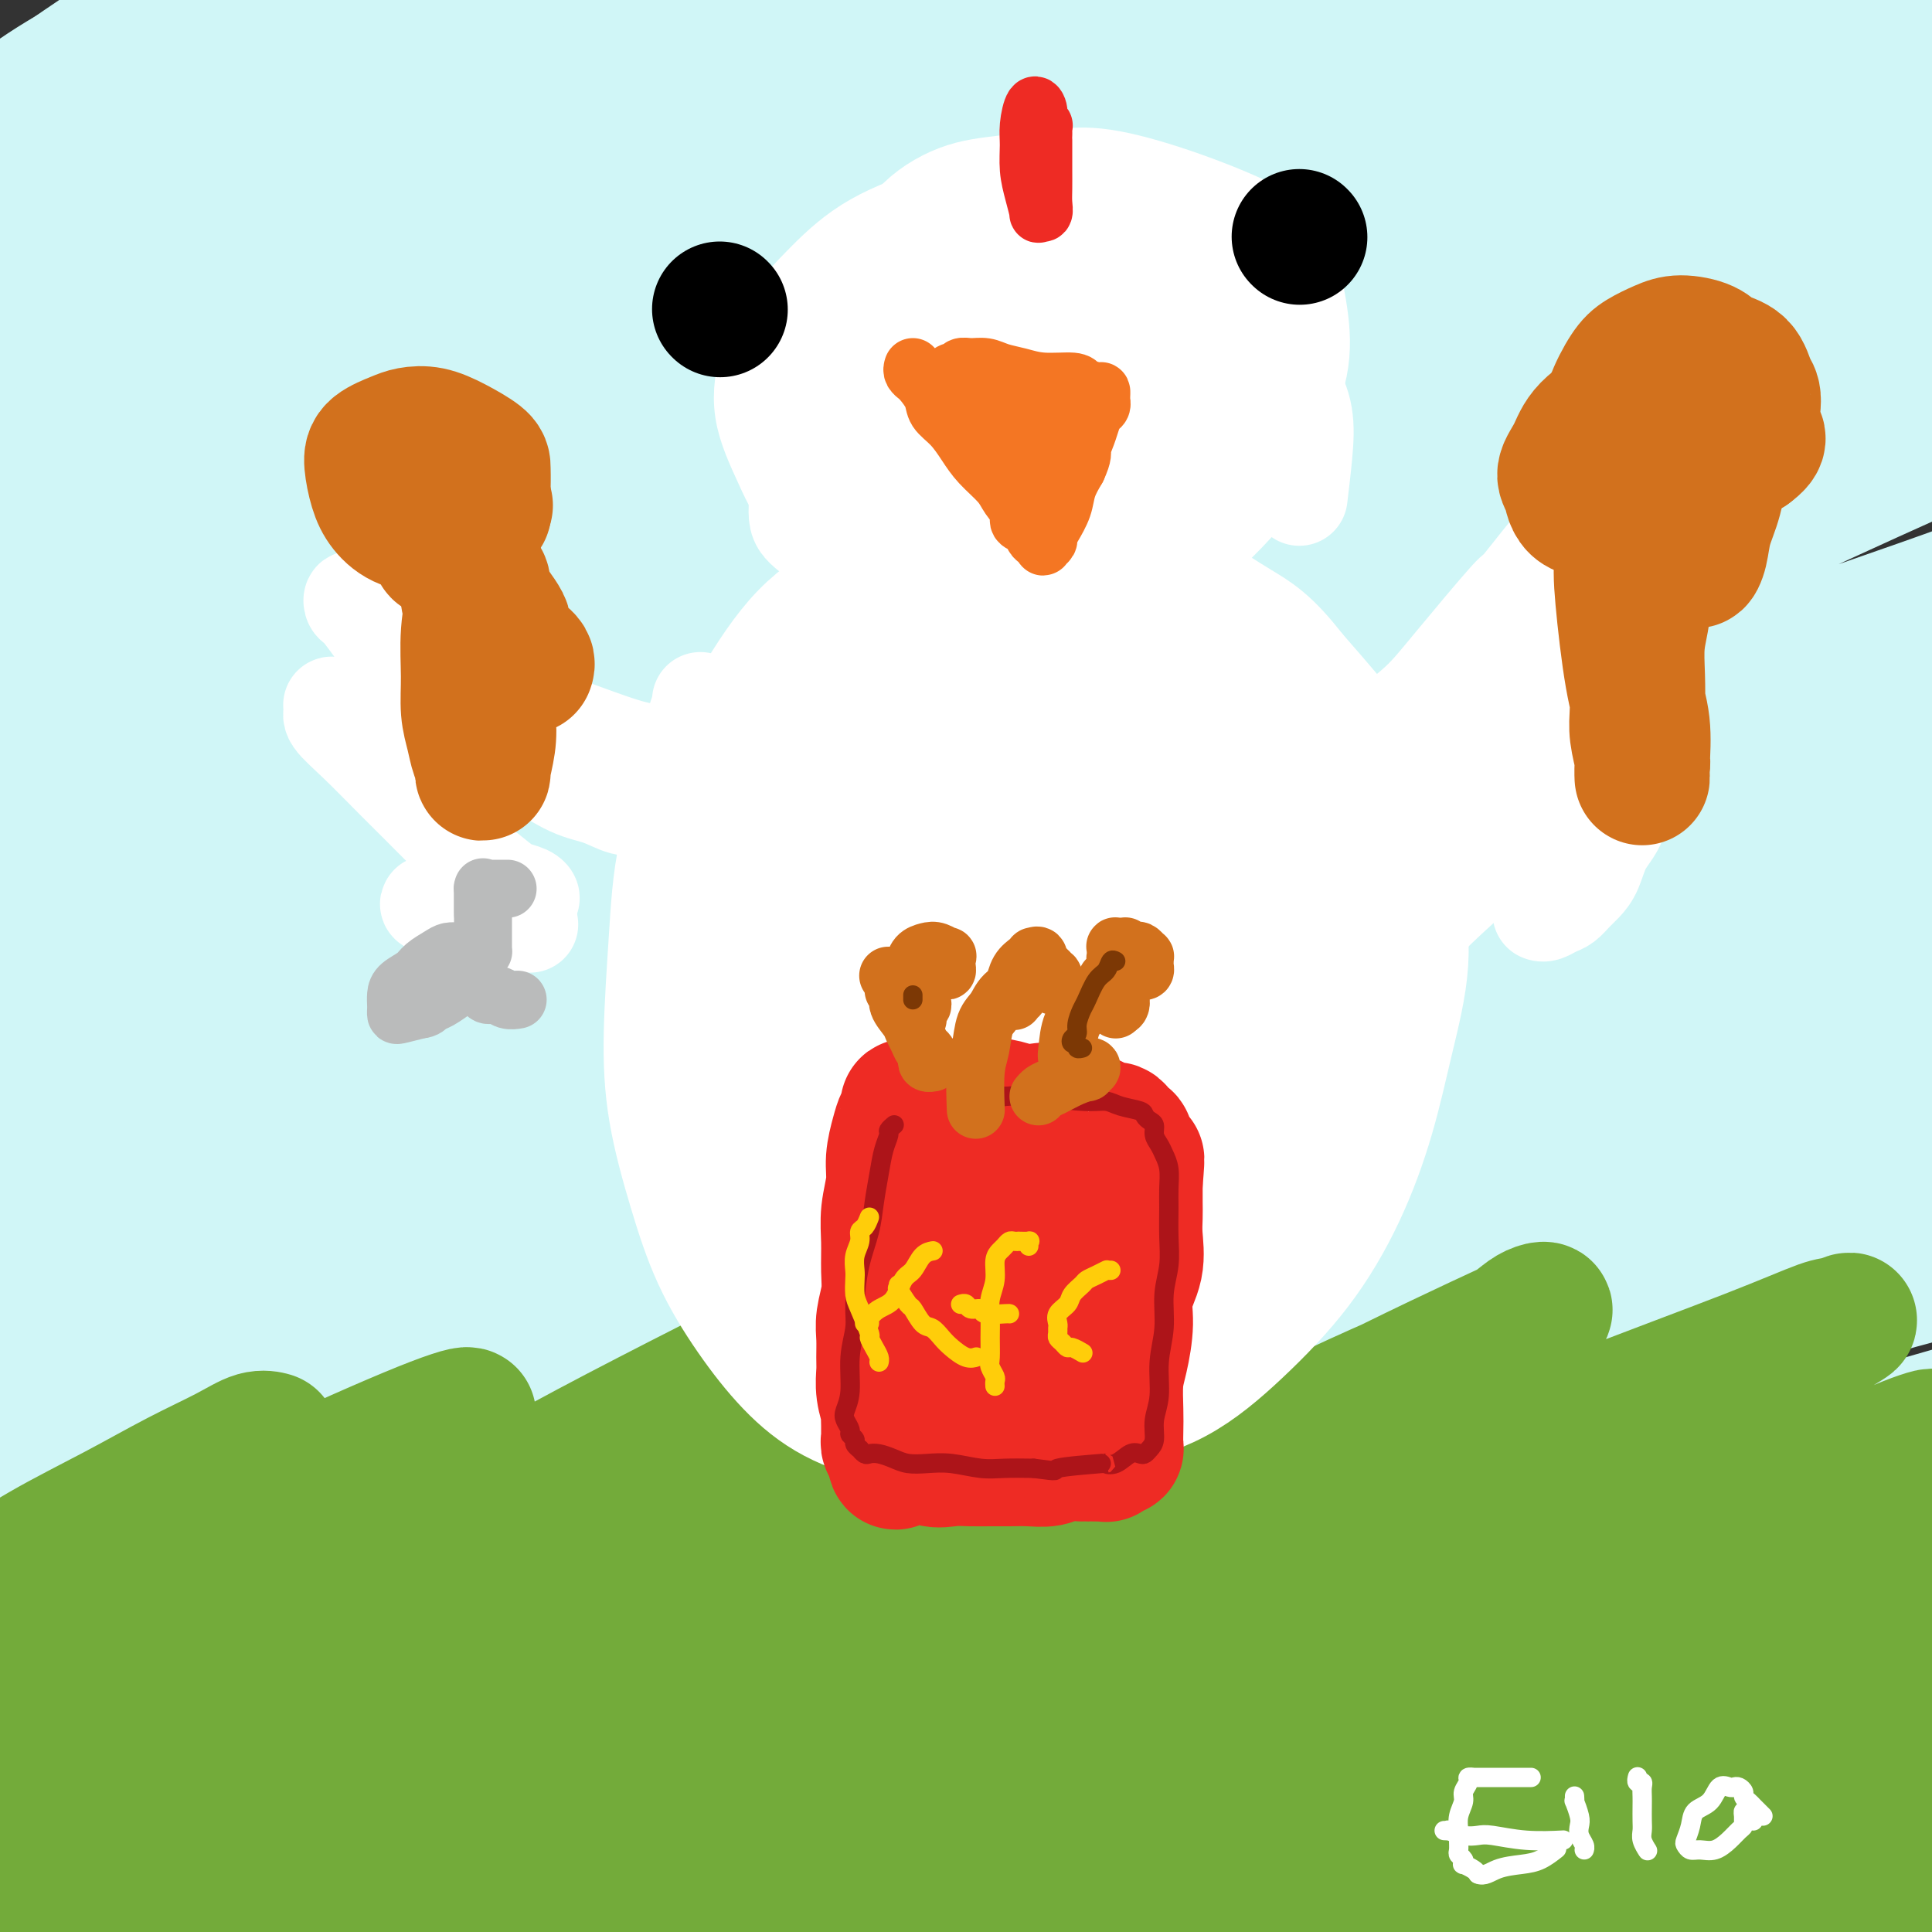
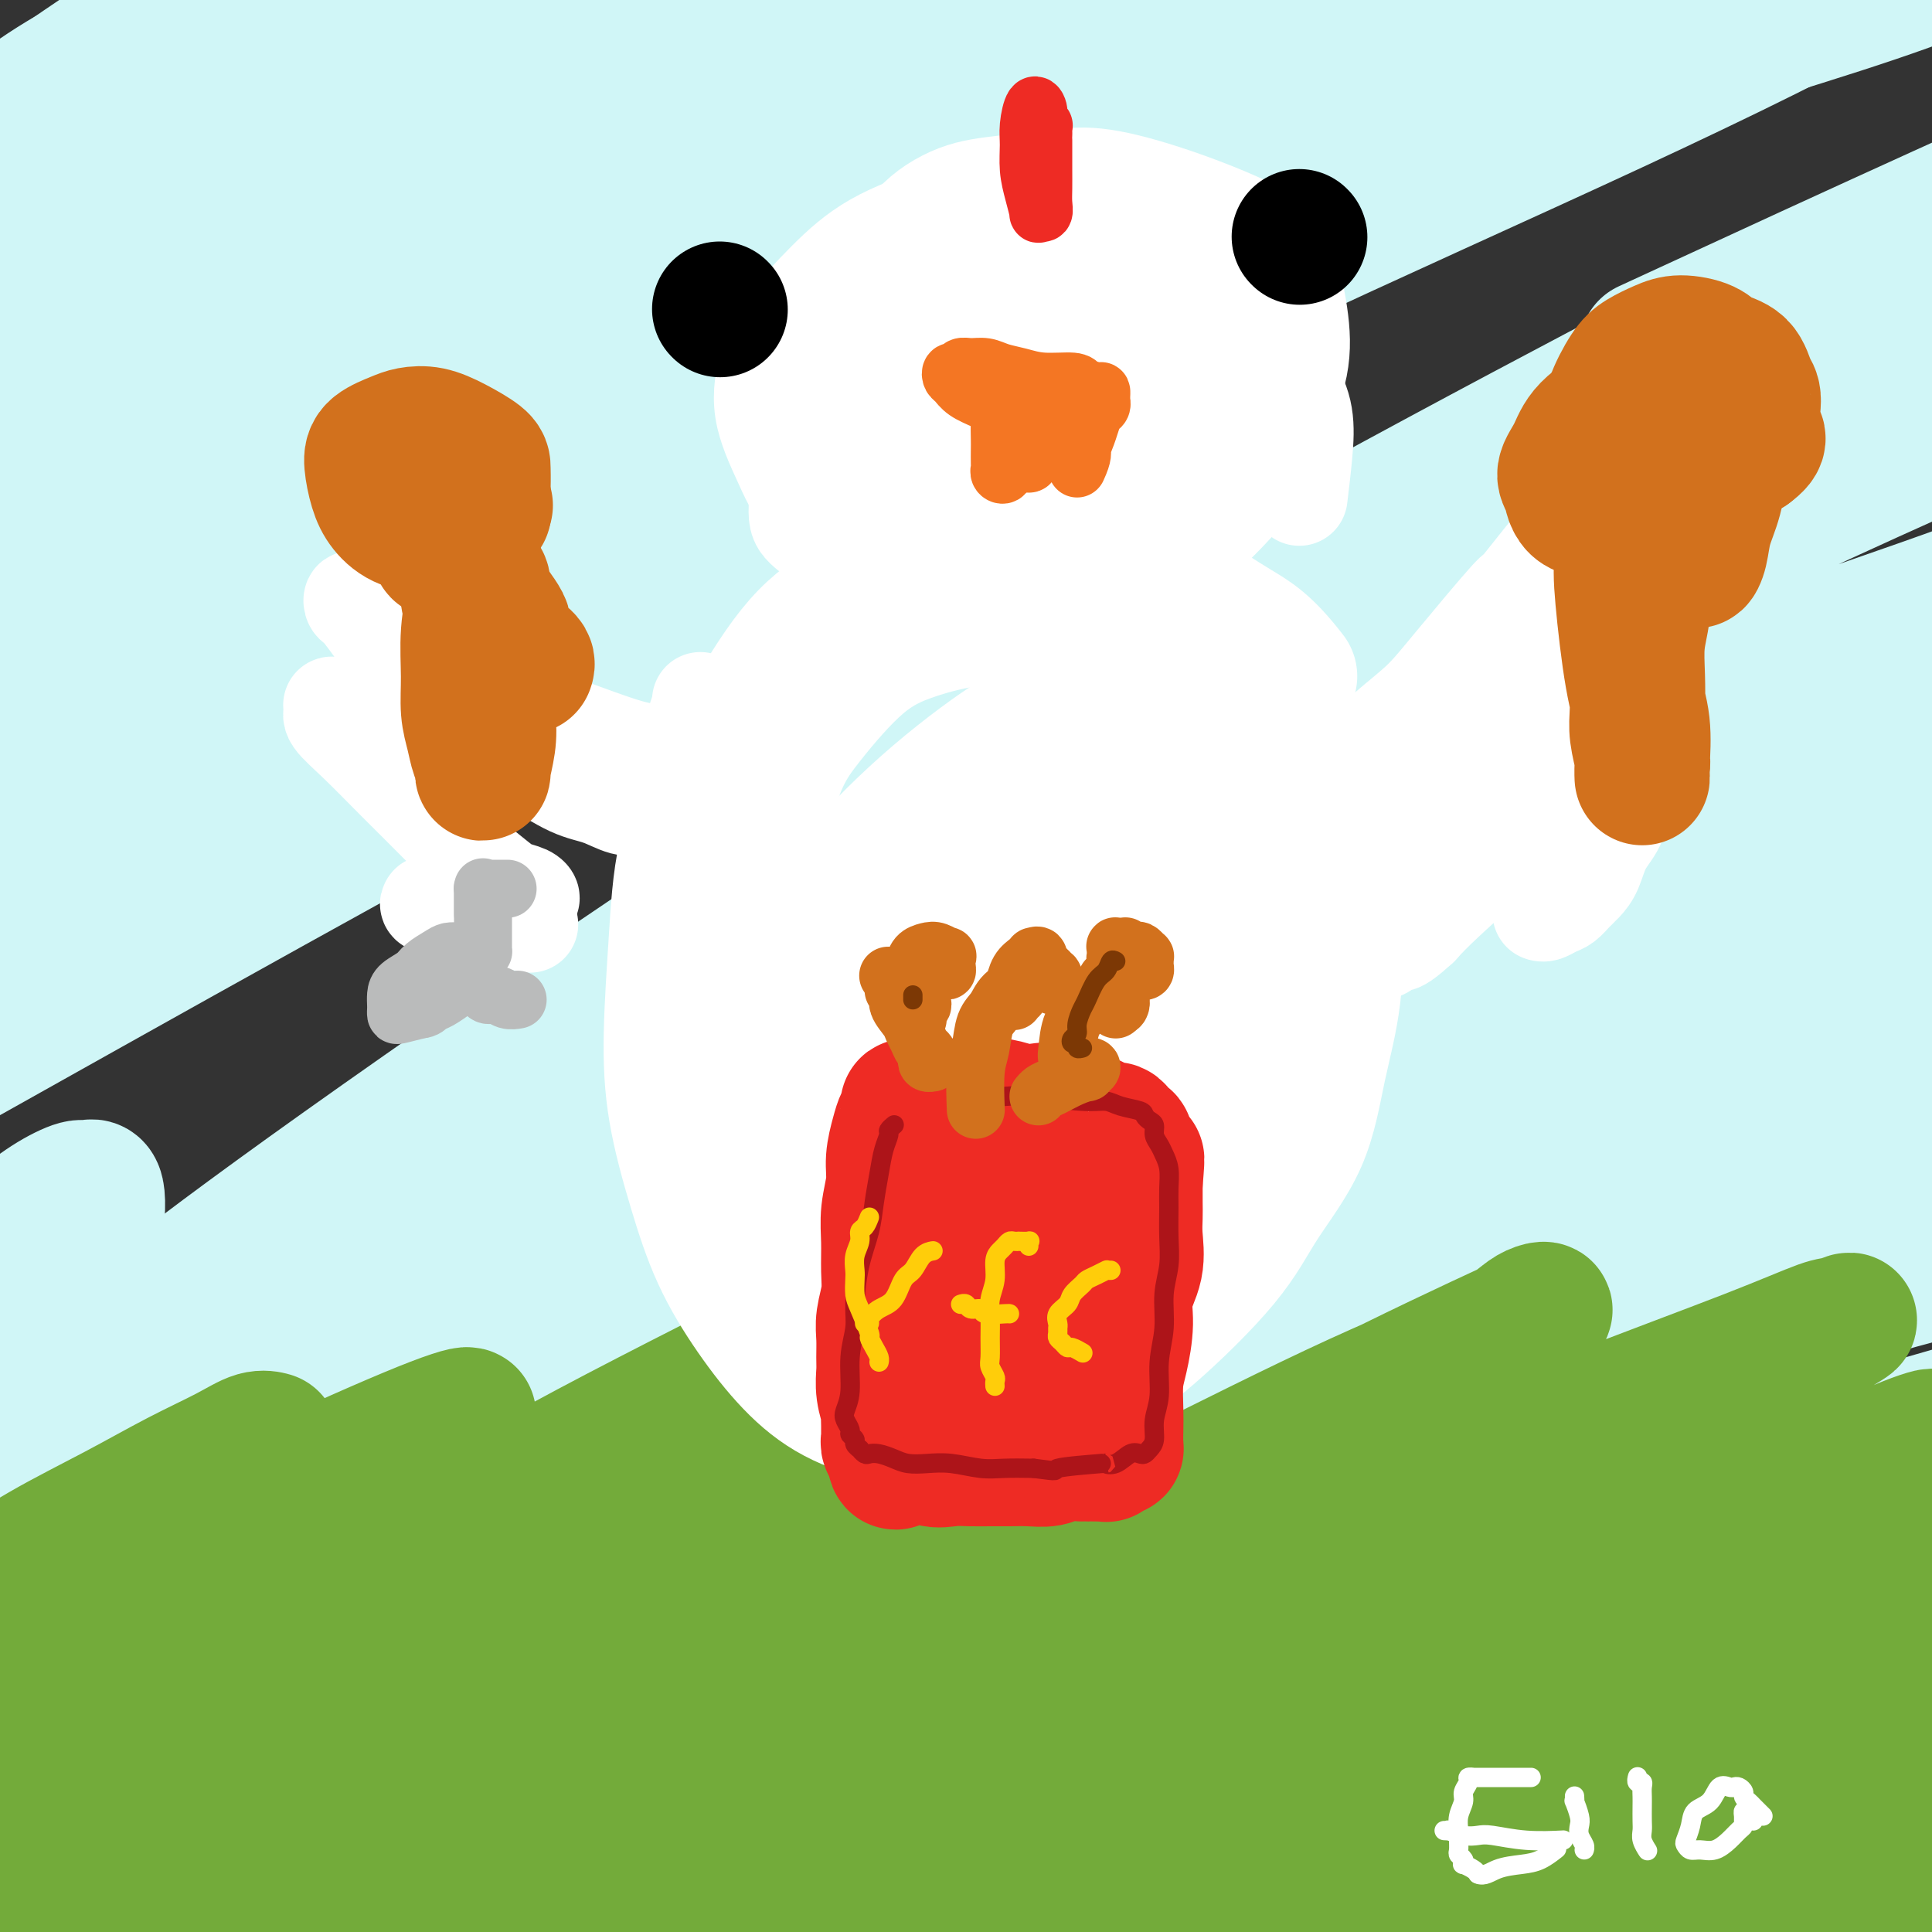
<svg xmlns="http://www.w3.org/2000/svg" viewBox="0 0 400 400" version="1.1">
  <rect x="0" y="0" width="400" height="400" fill="#333333" stroke="none" />
  <g fill="none" stroke="rgb(208,246,247)" stroke-width="28" stroke-linecap="round" stroke-linejoin="round">
    <path d="M8,30c0.531,-0.071 1.063,-0.143 1,0c-0.063,0.143 -0.720,0.499 0,0c0.720,-0.499 2.817,-1.854 6,-4c3.183,-2.146 7.450,-5.084 12,-8c4.550,-2.916 9.382,-5.812 14,-9c4.618,-3.188 9.022,-6.669 13,-9c3.978,-2.331 7.531,-3.512 10,-5c2.469,-1.488 3.854,-3.282 5,-4c1.146,-0.718 2.054,-0.358 2,0c-0.054,0.358 -1.070,0.715 -2,1c-0.930,0.285 -1.775,0.498 -5,3c-3.225,2.502 -8.832,7.294 -17,14c-8.168,6.706 -18.899,15.326 -26,21c-7.101,5.674 -10.572,8.402 -14,11c-3.428,2.598 -6.815,5.065 -9,7c-2.185,1.935 -3.170,3.336 -4,4c-0.830,0.664 -1.505,0.591 0,0c1.505,-0.591 5.191,-1.698 11,-5c5.809,-3.302 13.741,-8.798 22,-14c8.259,-5.202 16.844,-10.111 24,-15c7.156,-4.889 12.882,-9.758 19,-14c6.118,-4.242 12.626,-7.858 17,-11c4.374,-3.142 6.614,-5.812 9,-8c2.386,-2.188 4.919,-3.896 6,-5c1.081,-1.104 0.709,-1.605 1,-2c0.291,-0.395 1.245,-0.686 -1,0c-2.245,0.686 -7.687,2.347 -15,5c-7.313,2.653 -16.496,6.299 -25,10c-8.504,3.701 -16.328,7.458 -24,11c-7.672,3.542 -15.192,6.869 -21,10c-5.808,3.131 -9.904,6.065 -14,9" />
    <path d="M3,23c-10.918,5.800 -8.711,5.299 -9,6c-0.289,0.701 -3.072,2.602 -4,3c-0.928,0.398 0.001,-0.709 2,-2c1.999,-1.291 5.068,-2.768 10,-6c4.932,-3.232 11.725,-8.219 22,-15c10.275,-6.781 24.031,-15.357 33,-21c8.969,-5.643 13.152,-8.351 18,-11c4.848,-2.649 10.361,-5.237 14,-7c3.639,-1.763 5.406,-2.702 7,-3c1.594,-0.298 3.017,0.046 4,0c0.983,-0.046 1.526,-0.481 -1,2c-2.526,2.481 -8.123,7.879 -16,15c-7.877,7.121 -18.036,15.966 -27,24c-8.964,8.034 -16.733,15.257 -24,22c-7.267,6.743 -14.032,13.007 -19,18c-4.968,4.993 -8.141,8.714 -10,11c-1.859,2.286 -2.406,3.137 -3,4c-0.594,0.863 -1.235,1.737 1,1c2.235,-0.737 7.345,-3.086 16,-8c8.655,-4.914 20.856,-12.393 33,-20c12.144,-7.607 24.230,-15.343 37,-23c12.770,-7.657 26.225,-15.236 38,-22c11.775,-6.764 21.872,-12.713 33,-18c11.128,-5.287 23.289,-9.912 29,-12c5.711,-2.088 4.972,-1.639 4,-1c-0.972,0.639 -2.178,1.469 -5,4c-2.822,2.531 -7.262,6.764 -24,18c-16.738,11.236 -45.775,29.476 -66,43c-20.225,13.524 -31.637,22.333 -45,32c-13.363,9.667 -28.675,20.190 -39,28c-10.325,7.810 -15.662,12.905 -21,18" />
    <path d="M-9,103c-10.703,8.384 -7.460,6.345 -7,6c0.460,-0.345 -1.864,1.004 0,0c1.864,-1.004 7.915,-4.362 18,-11c10.085,-6.638 24.205,-16.554 39,-27c14.795,-10.446 30.265,-21.420 47,-32c16.735,-10.580 34.736,-20.767 52,-31c17.264,-10.233 33.792,-20.512 49,-29c15.208,-8.488 29.096,-15.186 39,-20c9.904,-4.814 15.823,-7.745 19,-9c3.177,-1.255 3.611,-0.833 4,-1c0.389,-0.167 0.734,-0.924 -5,3c-5.734,3.924 -17.548,12.527 -35,24c-17.452,11.473 -40.542,25.816 -61,39c-20.458,13.184 -38.284,25.208 -64,43c-25.716,17.792 -59.324,41.351 -78,56c-18.676,14.649 -22.421,20.389 -24,23c-1.579,2.611 -0.992,2.093 -2,3c-1.008,0.907 -3.612,3.238 12,-6c15.612,-9.238 49.439,-30.045 76,-46c26.561,-15.955 45.856,-27.059 68,-40c22.144,-12.941 47.136,-27.719 70,-40c22.864,-12.281 43.601,-22.066 61,-30c17.399,-7.934 31.462,-14.016 40,-18c8.538,-3.984 11.553,-5.870 14,-7c2.447,-1.130 4.328,-1.503 -1,1c-5.328,2.503 -17.864,7.882 -38,17c-20.136,9.118 -47.871,21.976 -76,37c-28.129,15.024 -56.653,32.212 -85,49c-28.347,16.788 -56.516,33.174 -80,49c-23.484,15.826 -42.281,31.093 -54,41c-11.719,9.907 -16.359,14.453 -21,19" />
    <path d="M-32,166c-12.772,9.974 -7.200,4.910 -1,1c6.200,-3.910 13.030,-6.664 28,-16c14.970,-9.336 38.079,-25.252 63,-42c24.921,-16.748 51.654,-34.328 77,-50c25.346,-15.672 49.304,-29.436 84,-46c34.696,-16.564 80.128,-35.929 106,-47c25.872,-11.071 32.184,-13.850 36,-15c3.816,-1.150 5.137,-0.671 6,-1c0.863,-0.329 1.269,-1.465 -26,12c-27.269,13.465 -82.212,41.532 -124,64c-41.788,22.468 -70.419,39.338 -101,59c-30.581,19.662 -63.110,42.116 -87,60c-23.890,17.884 -39.139,31.198 -49,40c-9.861,8.802 -14.334,13.091 -13,13c1.334,-0.091 8.474,-4.562 23,-13c14.526,-8.438 36.437,-20.844 62,-35c25.563,-14.156 54.779,-30.063 84,-46c29.221,-15.937 58.446,-31.905 89,-46c30.554,-14.095 62.439,-26.315 91,-36c28.561,-9.685 53.800,-16.833 72,-23c18.200,-6.167 29.360,-11.353 36,-14c6.640,-2.647 8.761,-2.755 9,-3c0.239,-0.245 -1.404,-0.628 -14,4c-12.596,4.628 -36.145,14.267 -57,21c-20.855,6.733 -39.016,10.561 -98,38c-58.984,27.439 -158.792,78.488 -201,101c-42.208,22.512 -26.815,16.488 -27,18c-0.185,1.512 -15.946,10.560 -27,18c-11.054,7.440 -17.399,13.272 -18,14c-0.601,0.728 4.543,-3.649 17,-11c12.457,-7.351 32.229,-17.675 52,-28" />
    <path d="M60,157c33.699,-17.871 83.445,-43.049 119,-61c35.555,-17.951 56.918,-28.674 81,-40c24.082,-11.326 50.883,-23.256 74,-34c23.117,-10.744 42.551,-20.304 56,-28c13.449,-7.696 20.913,-13.528 26,-17c5.087,-3.472 7.797,-4.583 6,-5c-1.797,-0.417 -8.101,-0.141 -24,3c-15.899,3.141 -41.392,9.148 -72,19c-30.608,9.852 -66.331,23.549 -101,39c-34.669,15.451 -68.283,32.654 -99,50c-30.717,17.346 -58.538,34.833 -79,48c-20.462,13.167 -33.564,22.014 -42,28c-8.436,5.986 -12.204,9.111 -11,9c1.204,-0.111 7.382,-3.458 20,-10c12.618,-6.542 31.678,-16.277 55,-28c23.322,-11.723 50.907,-25.432 75,-38c24.093,-12.568 44.693,-23.995 80,-40c35.307,-16.005 85.321,-36.590 109,-46c23.679,-9.410 21.025,-7.646 29,-11c7.975,-3.354 26.581,-11.827 36,-16c9.419,-4.173 9.650,-4.048 -5,3c-14.650,7.048 -44.181,21.018 -76,37c-31.819,15.982 -65.924,33.975 -103,54c-37.076,20.025 -77.122,42.081 -112,63c-34.878,20.919 -64.588,40.702 -86,56c-21.412,15.298 -34.528,26.113 -41,32c-6.472,5.887 -6.302,6.846 -9,9c-2.698,2.154 -8.265,5.503 23,-12c31.265,-17.503 99.361,-55.858 147,-81c47.639,-25.142 74.819,-37.071 102,-49" />
-     <path d="M238,91c46.317,-20.994 111.109,-48.978 142,-62c30.891,-13.022 27.880,-11.082 39,-15c11.120,-3.918 36.373,-13.696 50,-19c13.627,-5.304 15.630,-6.135 14,-6c-1.630,0.135 -6.894,1.237 -22,6c-15.106,4.763 -40.055,13.188 -75,27c-34.945,13.812 -79.887,33.011 -124,52c-44.113,18.989 -87.396,37.767 -141,69c-53.604,31.233 -117.528,74.920 -154,101c-36.472,26.080 -45.491,34.552 -52,41c-6.509,6.448 -10.508,10.874 -1,8c9.508,-2.874 32.521,-13.046 57,-27c24.479,-13.954 50.423,-31.690 80,-51c29.577,-19.310 62.787,-40.195 99,-61c36.213,-20.805 75.429,-41.531 113,-60c37.571,-18.469 73.496,-34.682 106,-50c32.504,-15.318 61.588,-29.741 83,-40c21.412,-10.259 35.153,-16.355 44,-20c8.847,-3.645 12.799,-4.841 11,-4c-1.799,0.841 -9.350,3.717 -26,11c-16.650,7.283 -42.399,18.971 -73,33c-30.601,14.029 -66.053,30.398 -104,48c-37.947,17.602 -78.389,36.438 -115,55c-36.611,18.562 -69.392,36.850 -98,54c-28.608,17.150 -53.042,33.161 -70,45c-16.958,11.839 -26.441,19.507 -32,24c-5.559,4.493 -7.195,5.812 -5,6c2.195,0.188 8.221,-0.756 22,-6c13.779,-5.244 35.312,-14.787 54,-26c18.688,-11.213 34.531,-24.096 70,-45c35.469,-20.904 90.562,-49.830 129,-69c38.438,-19.170 60.219,-28.585 82,-38" />
    <path d="M341,72c24.637,-11.383 45.230,-20.840 61,-28c15.770,-7.160 26.716,-12.021 31,-14c4.284,-1.979 1.905,-1.074 -1,0c-2.905,1.074 -6.334,2.317 -37,18c-30.666,15.683 -88.567,45.806 -132,70c-43.433,24.194 -72.398,42.458 -102,62c-29.602,19.542 -59.843,40.363 -82,56c-22.157,15.637 -36.232,26.089 -45,33c-8.768,6.911 -12.229,10.280 -11,10c1.229,-0.280 7.149,-4.209 19,-13c11.851,-8.791 29.635,-22.443 51,-38c21.365,-15.557 46.313,-33.018 74,-50c27.687,-16.982 58.114,-33.483 88,-48c29.886,-14.517 59.232,-27.048 85,-38c25.768,-10.952 47.958,-20.323 62,-26c14.042,-5.677 19.936,-7.659 23,-9c3.064,-1.341 3.298,-2.041 -3,1c-6.298,3.041 -19.127,9.824 -41,22c-21.873,12.176 -52.790,29.746 -81,46c-28.210,16.254 -53.713,31.193 -89,54c-35.287,22.807 -80.358,53.482 -105,71c-24.642,17.518 -28.855,21.880 -32,25c-3.145,3.120 -5.223,4.998 -1,2c4.223,-2.998 14.746,-10.873 26,-20c11.254,-9.127 23.238,-19.505 56,-41c32.762,-21.495 86.302,-54.108 128,-76c41.698,-21.892 71.554,-33.062 88,-40c16.446,-6.938 19.480,-9.643 36,-16c16.520,-6.357 46.525,-16.365 57,-20c10.475,-3.635 1.422,-0.896 -13,5c-14.422,5.896 -34.211,14.948 -54,24" />
    <path d="M397,94c-25.534,11.451 -55.868,25.579 -86,41c-30.132,15.421 -60.061,32.137 -87,47c-26.939,14.863 -50.888,27.875 -66,37c-15.112,9.125 -21.386,14.362 -25,17c-3.614,2.638 -4.569,2.675 -1,1c3.569,-1.675 11.662,-5.063 27,-12c15.338,-6.937 37.922,-17.423 61,-28c23.078,-10.577 46.650,-21.246 70,-31c23.350,-9.754 46.477,-18.594 67,-26c20.523,-7.406 38.443,-13.380 51,-18c12.557,-4.620 19.753,-7.888 21,-8c1.247,-0.112 -3.454,2.933 -14,8c-10.546,5.067 -26.936,12.157 -49,23c-22.064,10.843 -49.802,25.438 -75,39c-25.198,13.562 -47.857,26.090 -71,40c-23.143,13.910 -46.770,29.202 -57,36c-10.230,6.798 -7.064,5.101 -3,3c4.064,-2.101 9.025,-4.606 21,-11c11.975,-6.394 30.963,-16.676 52,-28c21.037,-11.324 44.124,-23.691 67,-35c22.876,-11.309 45.540,-21.561 66,-30c20.460,-8.439 38.717,-15.066 51,-19c12.283,-3.934 18.593,-5.173 22,-6c3.407,-0.827 3.912,-1.240 1,0c-2.912,1.240 -9.243,4.134 -23,11c-13.757,6.866 -34.942,17.706 -59,30c-24.058,12.294 -50.988,26.043 -76,40c-25.012,13.957 -48.106,28.123 -66,39c-17.894,10.877 -30.587,18.467 -38,23c-7.413,4.533 -9.547,6.009 -9,6c0.547,-0.009 3.773,-1.505 7,-3" />
    <path d="M176,280c7.106,-3.695 21.369,-11.431 37,-20c15.631,-8.569 32.628,-17.971 61,-32c28.372,-14.029 68.120,-32.684 93,-44c24.880,-11.316 34.892,-15.291 44,-19c9.108,-3.709 17.310,-7.152 19,-8c1.690,-0.848 -3.133,0.899 -14,6c-10.867,5.101 -27.778,13.558 -50,25c-22.222,11.442 -49.754,25.870 -77,41c-27.246,15.130 -54.206,30.962 -75,44c-20.794,13.038 -35.421,23.282 -44,29c-8.579,5.718 -11.111,6.909 -11,7c0.111,0.091 2.864,-0.918 10,-5c7.136,-4.082 18.654,-11.239 34,-20c15.346,-8.761 34.518,-19.128 53,-28c18.482,-8.872 36.273,-16.248 53,-24c16.727,-7.752 32.389,-15.879 46,-22c13.611,-6.121 25.172,-10.236 32,-13c6.828,-2.764 8.923,-4.178 10,-5c1.077,-0.822 1.137,-1.053 -2,0c-3.137,1.053 -9.469,3.390 -22,9c-12.531,5.610 -31.259,14.493 -49,24c-17.741,9.507 -34.495,19.638 -50,30c-15.505,10.362 -29.761,20.956 -36,26c-6.239,5.044 -4.462,4.538 -3,4c1.462,-0.538 2.610,-1.109 10,-4c7.390,-2.891 21.022,-8.103 36,-14c14.978,-5.897 31.301,-12.478 55,-23c23.699,-10.522 54.775,-24.985 74,-33c19.225,-8.015 26.599,-9.581 32,-11c5.401,-1.419 8.829,-2.691 10,-3c1.171,-0.309 0.086,0.346 -1,1" />
    <path d="M451,198c2.121,0.095 -13.078,6.834 -32,16c-18.922,9.166 -41.568,20.760 -64,32c-22.432,11.240 -44.651,22.127 -63,32c-18.349,9.873 -32.827,18.732 -42,24c-9.173,5.268 -13.040,6.943 -15,8c-1.960,1.057 -2.014,1.494 1,0c3.014,-1.494 9.094,-4.919 19,-10c9.906,-5.081 23.637,-11.819 39,-19c15.363,-7.181 32.359,-14.807 49,-22c16.641,-7.193 32.927,-13.955 47,-20c14.073,-6.045 25.934,-11.372 34,-15c8.066,-3.628 12.338,-5.555 14,-6c1.662,-0.445 0.713,0.594 2,0c1.287,-0.594 4.811,-2.819 -6,2c-10.811,4.819 -35.955,16.683 -57,27c-21.045,10.317 -37.990,19.087 -53,27c-15.010,7.913 -28.086,14.968 -37,20c-8.914,5.032 -13.665,8.041 -16,10c-2.335,1.959 -2.255,2.868 -2,3c0.255,0.132 0.685,-0.514 6,-3c5.315,-2.486 15.513,-6.813 28,-12c12.487,-5.187 27.261,-11.235 42,-17c14.739,-5.765 29.443,-11.247 44,-16c14.557,-4.753 28.966,-8.778 39,-12c10.034,-3.222 15.694,-5.641 19,-7c3.306,-1.359 4.259,-1.658 5,-2c0.741,-0.342 1.270,-0.727 -1,0c-2.270,0.727 -7.341,2.566 -18,6c-10.659,3.434 -26.908,8.463 -44,15c-17.092,6.537 -35.026,14.582 -52,22c-16.974,7.418 -32.987,14.209 -49,21" />
    <path d="M288,302c-22.114,9.925 -26.898,13.237 -32,16c-5.102,2.763 -10.520,4.976 -13,6c-2.480,1.024 -2.022,0.860 -2,1c0.022,0.140 -0.392,0.583 1,0c1.392,-0.583 4.591,-2.193 20,-9c15.409,-6.807 43.028,-18.811 63,-27c19.972,-8.189 32.297,-12.563 46,-17c13.703,-4.437 28.783,-8.936 48,-13c19.217,-4.064 42.570,-7.694 55,-9c12.430,-1.306 13.937,-0.288 16,0c2.063,0.288 4.683,-0.156 6,0c1.317,0.156 1.331,0.910 0,3c-1.331,2.090 -4.006,5.516 -11,10c-6.994,4.484 -18.307,10.026 -32,15c-13.693,4.974 -29.767,9.379 -46,14c-16.233,4.621 -32.627,9.457 -48,14c-15.373,4.543 -29.726,8.791 -41,12c-11.274,3.209 -19.468,5.377 -25,7c-5.532,1.623 -8.403,2.699 -10,3c-1.597,0.301 -1.919,-0.173 -3,0c-1.081,0.173 -2.920,0.992 -1,0c1.920,-0.992 7.597,-3.796 16,-8c8.403,-4.204 19.530,-9.806 30,-15c10.470,-5.194 20.284,-9.978 28,-14c7.716,-4.022 13.335,-7.281 17,-10c3.665,-2.719 5.377,-4.896 7,-7c1.623,-2.104 3.159,-4.133 2,-6c-1.159,-1.867 -5.012,-3.573 -13,-5c-7.988,-1.427 -20.112,-2.577 -34,-3c-13.888,-0.423 -29.539,-0.121 -45,1c-15.461,1.121 -30.730,3.060 -46,5" />
    <path d="M241,266c-28.481,2.645 -54.183,6.256 -74,9c-19.817,2.744 -33.749,4.619 -48,7c-14.251,2.381 -28.820,5.266 -41,8c-12.180,2.734 -21.971,5.316 -29,7c-7.029,1.684 -11.295,2.472 -14,3c-2.705,0.528 -3.849,0.798 -5,1c-1.151,0.202 -2.309,0.337 -1,0c1.309,-0.337 5.086,-1.148 12,-4c6.914,-2.852 16.965,-7.747 28,-12c11.035,-4.253 23.055,-7.865 35,-12c11.945,-4.135 23.814,-8.792 36,-13c12.186,-4.208 24.690,-7.966 31,-10c6.310,-2.034 6.428,-2.342 11,-4c4.572,-1.658 13.598,-4.665 18,-6c4.402,-1.335 4.178,-0.999 5,-1c0.822,-0.001 2.689,-0.339 1,0c-1.689,0.339 -6.934,1.356 -15,3c-8.066,1.644 -18.952,3.917 -28,6c-9.048,2.083 -16.260,3.977 -31,8c-14.740,4.023 -37.010,10.174 -47,13c-9.990,2.826 -7.699,2.327 -14,4c-6.301,1.673 -21.194,5.516 -29,8c-7.806,2.484 -8.524,3.607 -10,4c-1.476,0.393 -3.709,0.056 -5,0c-1.291,-0.056 -1.640,0.168 -1,0c0.640,-0.168 2.268,-0.728 7,-3c4.732,-2.272 12.569,-6.255 22,-10c9.431,-3.745 20.456,-7.251 31,-11c10.544,-3.749 20.608,-7.740 31,-11c10.392,-3.260 21.112,-5.789 30,-8c8.888,-2.211 15.944,-4.106 23,-6" />
    <path d="M170,236c10.771,-3.006 11.197,-3.523 14,-4c2.803,-0.477 7.983,-0.916 10,-1c2.017,-0.084 0.872,0.185 1,0c0.128,-0.185 1.528,-0.825 -1,0c-2.528,0.825 -8.983,3.115 -18,6c-9.017,2.885 -20.596,6.364 -32,10c-11.404,3.636 -22.633,7.430 -33,11c-10.367,3.570 -19.870,6.917 -33,11c-13.130,4.083 -29.885,8.903 -40,12c-10.115,3.097 -13.588,4.473 -20,6c-6.412,1.527 -15.764,3.207 -20,4c-4.236,0.793 -3.358,0.698 -5,1c-1.642,0.302 -5.804,0.999 -8,1c-2.196,0.001 -2.427,-0.695 -3,-1c-0.573,-0.305 -1.489,-0.218 -2,-1c-0.511,-0.782 -0.617,-2.432 0,-5c0.617,-2.568 1.958,-6.055 4,-10c2.042,-3.945 4.783,-8.348 8,-12c3.217,-3.652 6.908,-6.552 10,-9c3.092,-2.448 5.585,-4.444 8,-6c2.415,-1.556 4.750,-2.671 6,-3c1.250,-0.329 1.413,0.129 2,0c0.587,-0.129 1.598,-0.846 2,1c0.402,1.846 0.195,6.256 -1,12c-1.195,5.744 -3.378,12.824 -6,19c-2.622,6.176 -5.683,11.448 -8,16c-2.317,4.552 -3.889,8.383 -5,11c-1.111,2.617 -1.762,4.021 -2,5c-0.238,0.979 -0.064,1.533 0,2c0.064,0.467 0.018,0.848 0,1c-0.018,0.152 -0.009,0.076 0,0" />
  </g>
  <g fill="none" stroke="rgb(115,171,58)" stroke-width="28" stroke-linecap="round" stroke-linejoin="round">
    <path d="M-8,331c0.092,0.180 0.183,0.359 1,0c0.817,-0.359 2.359,-1.257 5,-3c2.641,-1.743 6.380,-4.331 11,-7c4.620,-2.669 10.121,-5.419 15,-8c4.879,-2.581 9.135,-4.993 13,-7c3.865,-2.007 7.340,-3.608 10,-5c2.660,-1.392 4.506,-2.573 6,-3c1.494,-0.427 2.636,-0.099 3,0c0.364,0.099 -0.049,-0.031 0,0c0.049,0.031 0.560,0.223 -6,5c-6.560,4.777 -20.191,14.141 -29,20c-8.809,5.859 -12.795,8.215 -18,12c-5.205,3.785 -11.628,9.000 -15,12c-3.372,3.000 -3.691,3.787 -4,4c-0.309,0.213 -0.607,-0.146 -1,0c-0.393,0.146 -0.882,0.797 1,0c1.882,-0.797 6.137,-3.041 12,-6c5.863,-2.959 13.336,-6.634 21,-11c7.664,-4.366 15.518,-9.422 23,-14c7.482,-4.578 14.593,-8.676 21,-12c6.407,-3.324 12.110,-5.872 17,-8c4.890,-2.128 8.968,-3.834 12,-5c3.032,-1.166 5.020,-1.791 6,-2c0.980,-0.209 0.952,-0.004 1,0c0.048,0.004 0.171,-0.195 -1,1c-1.171,1.195 -3.637,3.784 -17,14c-13.363,10.216 -37.623,28.058 -50,37c-12.377,8.942 -12.871,8.984 -15,11c-2.129,2.016 -5.894,6.004 -8,8c-2.106,1.996 -2.553,1.998 -3,2" />
    <path d="M3,366c-15.512,12.137 -7.792,5.979 2,0c9.792,-5.979 21.657,-11.779 28,-15c6.343,-3.221 7.166,-3.864 16,-9c8.834,-5.136 25.680,-14.767 38,-22c12.320,-7.233 20.113,-12.070 35,-20c14.887,-7.930 36.866,-18.953 47,-24c10.134,-5.047 8.422,-4.119 10,-5c1.578,-0.881 6.446,-3.571 9,-5c2.554,-1.429 2.795,-1.596 -1,1c-3.795,2.596 -11.624,7.956 -24,16c-12.376,8.044 -29.298,18.772 -45,29c-15.702,10.228 -30.182,19.955 -44,30c-13.818,10.045 -26.973,20.409 -38,29c-11.027,8.591 -19.927,15.408 -26,20c-6.073,4.592 -9.320,6.960 -11,8c-1.680,1.040 -1.792,0.754 -2,1c-0.208,0.246 -0.510,1.026 0,1c0.510,-0.026 1.834,-0.857 7,-4c5.166,-3.143 14.175,-8.600 24,-15c9.825,-6.400 20.466,-13.745 32,-21c11.534,-7.255 23.962,-14.419 35,-21c11.038,-6.581 20.686,-12.579 35,-21c14.314,-8.421 33.294,-19.264 44,-25c10.706,-5.736 13.139,-6.365 15,-7c1.861,-0.635 3.149,-1.277 4,-2c0.851,-0.723 1.263,-1.527 -3,1c-4.263,2.527 -13.203,8.384 -27,17c-13.797,8.616 -32.451,19.990 -52,33c-19.549,13.010 -39.994,27.657 -59,42c-19.006,14.343 -36.573,28.384 -50,39c-13.427,10.616 -22.713,17.808 -32,25" />
    <path d="M-30,442c-24.216,18.089 -14.256,10.313 -11,8c3.256,-2.313 -0.192,0.838 0,1c0.192,0.162 4.024,-2.665 11,-8c6.976,-5.335 17.097,-13.177 29,-22c11.903,-8.823 25.590,-18.625 39,-28c13.410,-9.375 26.543,-18.322 40,-27c13.457,-8.678 27.238,-17.086 40,-25c12.762,-7.914 24.505,-15.332 36,-22c11.495,-6.668 22.740,-12.585 32,-17c9.260,-4.415 16.533,-7.329 21,-9c4.467,-1.671 6.126,-2.100 8,-3c1.874,-0.900 3.963,-2.270 2,0c-1.963,2.270 -7.979,8.181 -17,15c-9.021,6.819 -21.047,14.547 -35,24c-13.953,9.453 -29.833,20.633 -43,30c-13.167,9.367 -23.620,16.922 -34,25c-10.380,8.078 -20.687,16.679 -25,20c-4.313,3.321 -2.631,1.363 -2,1c0.631,-0.363 0.213,0.869 5,-1c4.787,-1.869 14.779,-6.838 28,-14c13.221,-7.162 29.669,-16.518 46,-26c16.331,-9.482 32.544,-19.090 49,-28c16.456,-8.910 33.156,-17.121 49,-25c15.844,-7.879 30.831,-15.427 43,-21c12.169,-5.573 21.521,-9.173 27,-12c5.479,-2.827 7.087,-4.882 9,-6c1.913,-1.118 4.131,-1.300 2,0c-2.131,1.300 -8.613,4.080 -21,10c-12.387,5.920 -30.681,14.978 -50,26c-19.319,11.022 -39.663,24.006 -60,37c-20.337,12.994 -40.669,25.997 -61,39" />
    <path d="M127,384c-27.702,17.878 -36.456,24.573 -47,33c-10.544,8.427 -22.877,18.588 -27,22c-4.123,3.412 -0.037,0.076 0,0c0.037,-0.076 -3.974,3.107 2,0c5.974,-3.107 21.933,-12.506 45,-26c23.067,-13.494 53.242,-31.083 76,-44c22.758,-12.917 38.101,-21.160 55,-30c16.899,-8.840 35.355,-18.276 52,-26c16.645,-7.724 31.479,-13.736 45,-19c13.521,-5.264 25.728,-9.780 34,-13c8.272,-3.220 12.610,-5.145 15,-6c2.390,-0.855 2.834,-0.640 4,-1c1.166,-0.360 3.055,-1.295 1,0c-2.055,1.295 -8.055,4.819 -19,11c-10.945,6.181 -26.835,15.019 -43,23c-16.165,7.981 -32.605,15.106 -49,23c-16.395,7.894 -32.746,16.556 -48,25c-15.254,8.444 -29.412,16.669 -40,23c-10.588,6.331 -17.605,10.768 -21,13c-3.395,2.232 -3.167,2.260 -4,3c-0.833,0.740 -2.727,2.191 0,2c2.727,-0.191 10.076,-2.025 22,-6c11.924,-3.975 28.424,-10.090 43,-16c14.576,-5.910 27.230,-11.613 49,-21c21.770,-9.387 52.658,-22.458 72,-31c19.342,-8.542 27.138,-12.556 34,-16c6.862,-3.444 12.789,-6.318 17,-8c4.211,-1.682 6.706,-2.173 4,-1c-2.706,1.173 -10.613,4.008 -25,10c-14.387,5.992 -35.253,15.141 -56,25c-20.747,9.859 -41.373,20.430 -62,31" />
    <path d="M256,364c-32.602,15.944 -42.607,22.803 -54,30c-11.393,7.197 -24.176,14.730 -31,19c-6.824,4.270 -7.691,5.275 -9,6c-1.309,0.725 -3.062,1.168 0,0c3.062,-1.168 10.937,-3.947 24,-9c13.063,-5.053 31.315,-12.381 49,-20c17.685,-7.619 34.805,-15.531 53,-23c18.195,-7.469 37.466,-14.495 55,-21c17.534,-6.505 33.332,-12.488 45,-17c11.668,-4.512 19.208,-7.554 23,-9c3.792,-1.446 3.838,-1.295 5,-2c1.162,-0.705 3.439,-2.266 1,-1c-2.439,1.266 -9.596,5.358 -19,10c-9.404,4.642 -21.056,9.835 -40,20c-18.944,10.165 -45.181,25.301 -63,35c-17.819,9.699 -27.219,13.961 -34,18c-6.781,4.039 -10.945,7.853 -14,10c-3.055,2.147 -5.003,2.625 -3,2c2.003,-0.625 7.958,-2.354 18,-6c10.042,-3.646 24.170,-9.208 38,-15c13.830,-5.792 27.361,-11.812 41,-18c13.639,-6.188 27.387,-12.543 39,-17c11.613,-4.457 21.093,-7.016 27,-9c5.907,-1.984 8.241,-3.395 10,-4c1.759,-0.605 2.942,-0.406 3,0c0.058,0.406 -1.010,1.018 -6,4c-4.990,2.982 -13.901,8.335 -26,15c-12.099,6.665 -27.387,14.642 -40,22c-12.613,7.358 -22.550,14.096 -30,19c-7.450,4.904 -12.414,7.972 -15,10c-2.586,2.028 -2.793,3.014 -3,4" />
    <path d="M300,417c-8.196,5.198 -4.686,1.693 -1,0c3.686,-1.693 7.547,-1.575 14,-3c6.453,-1.425 15.499,-4.395 29,-10c13.501,-5.605 31.458,-13.847 43,-19c11.542,-5.153 16.668,-7.218 21,-9c4.332,-1.782 7.871,-3.280 10,-4c2.129,-0.720 2.850,-0.660 4,-1c1.150,-0.340 2.731,-1.079 0,0c-2.731,1.079 -9.772,3.977 -19,8c-9.228,4.023 -20.643,9.172 -29,13c-8.357,3.828 -13.654,6.336 -18,9c-4.346,2.664 -7.739,5.485 -10,7c-2.261,1.515 -3.389,1.726 -4,2c-0.611,0.274 -0.704,0.612 -1,1c-0.296,0.388 -0.796,0.824 2,0c2.796,-0.824 8.887,-2.910 17,-5c8.113,-2.090 18.248,-4.184 26,-6c7.752,-1.816 13.121,-3.352 18,-5c4.879,-1.648 9.266,-3.407 12,-4c2.734,-0.593 3.814,-0.021 5,0c1.186,0.021 2.479,-0.508 1,0c-1.479,0.508 -5.729,2.055 -11,4c-5.271,1.945 -11.564,4.288 -16,6c-4.436,1.712 -7.016,2.793 -10,4c-2.984,1.207 -6.372,2.540 -8,3c-1.628,0.460 -1.497,0.049 -1,0c0.497,-0.049 1.360,0.265 2,0c0.640,-0.265 1.057,-1.110 7,-3c5.943,-1.890 17.412,-4.826 22,-6c4.588,-1.174 2.294,-0.587 0,0" />
  </g>
  <g fill="none" stroke="rgb(255,255,255)" stroke-width="4" stroke-linecap="round" stroke-linejoin="round">
    <path d="M317,368c-0.478,0.000 -0.957,0.000 -1,0c-0.043,-0.000 0.349,-0.000 0,0c-0.349,0.000 -1.439,0.000 -2,0c-0.561,-0.000 -0.593,-0.000 -1,0c-0.407,0.000 -1.190,0.000 -2,0c-0.810,-0.000 -1.647,-0.001 -2,0c-0.353,0.001 -0.223,0.002 -1,0c-0.777,-0.002 -2.461,-0.009 -3,0c-0.539,0.009 0.067,0.032 0,0c-0.067,-0.032 -0.806,-0.119 -1,0c-0.194,0.119 0.158,0.444 0,1c-0.158,0.556 -0.827,1.342 -1,2c-0.173,0.658 0.150,1.188 0,2c-0.150,0.812 -0.773,1.905 -1,3c-0.227,1.095 -0.057,2.191 0,3c0.057,0.809 0.002,1.331 0,2c-0.002,0.669 0.050,1.485 0,2c-0.050,0.515 -0.203,0.729 0,1c0.203,0.271 0.762,0.597 1,1c0.238,0.403 0.157,0.881 0,1c-0.157,0.119 -0.388,-0.122 0,0c0.388,0.122 1.397,0.606 2,1c0.603,0.394 0.802,0.697 1,1" />
    <path d="M306,388c1.274,0.600 2.457,-0.400 4,-1c1.543,-0.600 3.444,-0.800 5,-1c1.556,-0.200 2.765,-0.400 4,-1c1.235,-0.600 2.496,-1.600 3,-2c0.504,-0.400 0.252,-0.200 0,0" />
    <path d="M299,379c0.493,0.030 0.986,0.060 1,0c0.014,-0.060 -0.450,-0.208 0,0c0.450,0.208 1.813,0.774 3,1c1.187,0.226 2.196,0.113 3,0c0.804,-0.113 1.401,-0.226 3,0c1.599,0.226 4.200,0.792 7,1c2.800,0.208 5.800,0.060 7,0c1.200,-0.060 0.600,-0.030 0,0" />
    <path d="M326,372c-0.008,-0.134 -0.016,-0.268 0,0c0.016,0.268 0.056,0.939 0,1c-0.056,0.061 -0.207,-0.489 0,0c0.207,0.489 0.774,2.015 1,3c0.226,0.985 0.113,1.427 0,2c-0.113,0.573 -0.226,1.277 0,2c0.226,0.723 0.792,1.464 1,2c0.208,0.536 0.060,0.867 0,1c-0.060,0.133 -0.030,0.066 0,0" />
    <path d="M339,368c0.030,-0.118 0.061,-0.236 0,0c-0.061,0.236 -0.212,0.825 0,1c0.212,0.175 0.789,-0.062 1,0c0.211,0.062 0.057,0.425 0,1c-0.057,0.575 -0.016,1.361 0,2c0.016,0.639 0.008,1.131 0,2c-0.008,0.869 -0.016,2.114 0,3c0.016,0.886 0.057,1.414 0,2c-0.057,0.586 -0.211,1.229 0,2c0.211,0.771 0.788,1.669 1,2c0.212,0.331 0.061,0.095 0,0c-0.061,-0.095 -0.030,-0.047 0,0" />
    <path d="M365,376c-0.331,-0.333 -0.662,-0.666 -1,-1c-0.338,-0.334 -0.682,-0.667 -1,-1c-0.318,-0.333 -0.610,-0.664 -1,-1c-0.390,-0.336 -0.877,-0.678 -1,-1c-0.123,-0.322 0.118,-0.625 0,-1c-0.118,-0.375 -0.597,-0.823 -1,-1c-0.403,-0.177 -0.731,-0.084 -1,0c-0.269,0.084 -0.477,0.161 -1,0c-0.523,-0.161 -1.359,-0.558 -2,0c-0.641,0.558 -1.087,2.072 -2,3c-0.913,0.928 -2.295,1.272 -3,2c-0.705,0.728 -0.734,1.841 -1,3c-0.266,1.159 -0.770,2.365 -1,3c-0.230,0.635 -0.185,0.700 0,1c0.185,0.300 0.511,0.834 1,1c0.489,0.166 1.140,-0.035 2,0c0.860,0.035 1.929,0.308 3,0c1.071,-0.308 2.144,-1.195 3,-2c0.856,-0.805 1.497,-1.527 2,-2c0.503,-0.473 0.870,-0.698 1,-1c0.130,-0.302 0.025,-0.680 0,-1c-0.025,-0.320 0.032,-0.583 0,-1c-0.032,-0.417 -0.153,-0.988 0,-1c0.153,-0.012 0.580,0.535 1,1c0.420,0.465 0.834,0.847 1,1c0.166,0.153 0.083,0.076 0,0" />
  </g>
  <g fill="none" stroke="rgb(255,255,255)" stroke-width="28" stroke-linecap="round" stroke-linejoin="round">
-     <path d="M189,138c0.081,-0.135 0.162,-0.271 0,0c-0.162,0.271 -0.569,0.948 -1,1c-0.431,0.052 -0.888,-0.522 -2,0c-1.112,0.522 -2.881,2.139 -5,4c-2.119,1.861 -4.590,3.965 -7,7c-2.410,3.035 -4.760,7.001 -7,10c-2.240,2.999 -4.370,5.031 -7,11c-2.630,5.969 -5.760,15.876 -7,20c-1.240,4.124 -0.589,2.467 -1,7c-0.411,4.533 -1.885,15.258 -2,22c-0.115,6.742 1.128,9.501 2,13c0.872,3.499 1.373,7.737 3,13c1.627,5.263 4.379,11.549 7,16c2.621,4.451 5.112,7.065 8,10c2.888,2.935 6.173,6.190 10,9c3.827,2.810 8.195,5.176 12,7c3.805,1.824 7.047,3.106 11,4c3.953,0.894 8.616,1.401 13,1c4.384,-0.401 8.488,-1.709 13,-3c4.512,-1.291 9.431,-2.564 14,-5c4.569,-2.436 8.787,-6.034 13,-10c4.213,-3.966 8.419,-8.301 12,-13c3.581,-4.699 6.536,-9.762 9,-15c2.464,-5.238 4.435,-10.651 6,-16c1.565,-5.349 2.723,-10.635 4,-16c1.277,-5.365 2.674,-10.811 3,-16c0.326,-5.189 -0.418,-10.123 -1,-15c-0.582,-4.877 -1.003,-9.698 -2,-14c-0.997,-4.302 -2.571,-8.086 -6,-13c-3.429,-4.914 -8.715,-10.957 -14,-17" />
    <path d="M267,140c-5.074,-6.582 -7.758,-8.037 -11,-10c-3.242,-1.963 -7.042,-4.434 -11,-7c-3.958,-2.566 -8.073,-5.228 -12,-7c-3.927,-1.772 -7.667,-2.655 -13,-3c-5.333,-0.345 -12.261,-0.151 -17,0c-4.739,0.151 -7.291,0.260 -11,2c-3.709,1.740 -8.576,5.110 -13,8c-4.424,2.890 -8.403,5.298 -12,9c-3.597,3.702 -6.810,8.696 -10,14c-3.190,5.304 -6.357,10.917 -9,16c-2.643,5.083 -4.763,9.634 -6,15c-1.237,5.366 -1.590,11.546 -2,18c-0.410,6.454 -0.878,13.180 -1,19c-0.122,5.820 0.103,10.732 1,16c0.897,5.268 2.468,10.891 4,16c1.532,5.109 3.025,9.704 5,14c1.975,4.296 4.432,8.291 7,12c2.568,3.709 5.246,7.131 8,10c2.754,2.869 5.583,5.186 9,7c3.417,1.814 7.423,3.123 11,4c3.577,0.877 6.724,1.320 12,1c5.276,-0.320 12.679,-1.402 18,-3c5.321,-1.598 8.559,-3.711 12,-6c3.441,-2.289 7.084,-4.752 12,-9c4.916,-4.248 11.104,-10.280 15,-15c3.896,-4.720 5.501,-8.128 8,-12c2.499,-3.872 5.890,-8.209 8,-13c2.110,-4.791 2.937,-10.037 4,-15c1.063,-4.963 2.363,-9.644 3,-15c0.637,-5.356 0.611,-11.387 0,-17c-0.611,-5.613 -1.805,-10.806 -3,-16" />
    <path d="M273,173c-1.605,-7.667 -4.117,-10.334 -7,-14c-2.883,-3.666 -6.138,-8.329 -10,-12c-3.862,-3.671 -8.332,-6.349 -13,-9c-4.668,-2.651 -9.534,-5.276 -14,-7c-4.466,-1.724 -8.530,-2.549 -13,-3c-4.470,-0.451 -9.344,-0.530 -14,0c-4.656,0.530 -9.093,1.669 -13,3c-3.907,1.331 -7.283,2.854 -11,6c-3.717,3.146 -7.773,7.913 -11,12c-3.227,4.087 -5.624,7.493 -8,16c-2.376,8.507 -4.729,22.115 -6,32c-1.271,9.885 -1.458,16.046 -1,23c0.458,6.954 1.562,14.701 3,22c1.438,7.299 3.210,14.150 6,21c2.790,6.850 6.596,13.699 10,18c3.404,4.301 6.404,6.054 10,7c3.596,0.946 7.789,1.086 12,0c4.211,-1.086 8.442,-3.399 13,-7c4.558,-3.601 9.444,-8.490 13,-13c3.556,-4.510 5.782,-8.641 8,-13c2.218,-4.359 4.426,-8.947 6,-14c1.574,-5.053 2.513,-10.571 3,-15c0.487,-4.429 0.523,-7.770 0,-11c-0.523,-3.230 -1.603,-6.349 -3,-10c-1.397,-3.651 -3.111,-7.833 -5,-11c-1.889,-3.167 -3.955,-5.317 -6,-7c-2.045,-1.683 -4.070,-2.898 -6,-4c-1.930,-1.102 -3.765,-2.089 -6,-2c-2.235,0.089 -4.871,1.255 -8,3c-3.129,1.745 -6.751,4.070 -10,9c-3.249,4.930 -6.124,12.465 -9,20" />
    <path d="M183,213c-2.691,6.175 -4.917,11.614 -6,20c-1.083,8.386 -1.022,19.719 -1,26c0.022,6.281 0.006,7.509 0,8c-0.006,0.491 -0.003,0.246 0,0" />
    <path d="M218,256c3.813,-7.577 7.626,-15.154 10,-22c2.374,-6.846 3.309,-12.963 5,-19c1.691,-6.037 4.139,-11.996 5,-18c0.861,-6.004 0.135,-12.055 0,-17c-0.135,-4.945 0.322,-8.786 0,-12c-0.322,-3.214 -1.424,-5.802 -3,-8c-1.576,-2.198 -3.626,-4.007 -6,-5c-2.374,-0.993 -5.074,-1.169 -10,0c-4.926,1.169 -12.080,3.685 -19,8c-6.920,4.315 -13.606,10.430 -19,16c-5.394,5.570 -9.494,10.594 -13,16c-3.506,5.406 -6.417,11.194 -8,15c-1.583,3.806 -1.837,5.629 -2,8c-0.163,2.371 -0.235,5.291 0,6c0.235,0.709 0.776,-0.793 4,-3c3.224,-2.207 9.130,-5.119 15,-10c5.870,-4.881 11.703,-11.731 16,-18c4.297,-6.269 7.057,-11.958 10,-18c2.943,-6.042 6.067,-12.439 8,-16c1.933,-3.561 2.674,-4.287 3,-5c0.326,-0.713 0.238,-1.414 0,-2c-0.238,-0.586 -0.627,-1.057 -4,1c-3.373,2.057 -9.731,6.640 -16,12c-6.269,5.360 -12.451,11.495 -17,17c-4.549,5.505 -7.467,10.380 -10,15c-2.533,4.620 -4.682,8.986 -6,12c-1.318,3.014 -1.806,4.675 -2,6c-0.194,1.325 -0.093,2.314 1,3c1.093,0.686 3.179,1.069 8,0c4.821,-1.069 12.377,-3.591 19,-7c6.623,-3.409 12.311,-7.704 18,-12" />
    <path d="M205,199c5.134,-3.862 8.969,-7.517 13,-11c4.031,-3.483 8.258,-6.795 11,-9c2.742,-2.205 4.000,-3.305 5,-4c1.000,-0.695 1.742,-0.986 3,-2c1.258,-1.014 3.032,-2.753 0,2c-3.032,4.753 -10.870,15.997 -18,27c-7.130,11.003 -13.551,21.766 -17,27c-3.449,5.234 -3.927,4.941 -8,11c-4.073,6.059 -11.740,18.472 -15,24c-3.260,5.528 -2.114,4.171 -2,4c0.114,-0.171 -0.806,0.845 1,0c1.806,-0.845 6.338,-3.552 13,-9c6.662,-5.448 15.455,-13.638 23,-21c7.545,-7.362 13.842,-13.897 20,-20c6.158,-6.103 12.177,-11.774 17,-16c4.823,-4.226 8.450,-7.008 11,-9c2.550,-1.992 4.024,-3.196 5,-4c0.976,-0.804 1.453,-1.208 2,-2c0.547,-0.792 1.166,-1.972 0,-1c-1.166,0.972 -4.115,4.096 -9,9c-4.885,4.904 -11.707,11.586 -18,18c-6.293,6.414 -12.056,12.558 -17,18c-4.944,5.442 -9.068,10.181 -12,14c-2.932,3.819 -4.670,6.720 -6,9c-1.330,2.280 -2.251,3.941 -3,5c-0.749,1.059 -1.326,1.515 -1,2c0.326,0.485 1.554,0.997 4,0c2.446,-0.997 6.109,-3.504 11,-7c4.891,-3.496 11.009,-7.980 15,-12c3.991,-4.020 5.855,-7.577 9,-12c3.145,-4.423 7.573,-9.711 12,-15" />
    <path d="M254,215c3.813,-4.995 2.847,-3.983 3,-4c0.153,-0.017 1.425,-1.062 2,-2c0.575,-0.938 0.451,-1.770 0,-2c-0.451,-0.230 -1.231,0.140 -2,0c-0.769,-0.140 -1.529,-0.792 -3,-1c-1.471,-0.208 -3.653,0.027 -5,0c-1.347,-0.027 -1.861,-0.318 -3,-1c-1.139,-0.682 -2.905,-1.757 -4,-4c-1.095,-2.243 -1.520,-5.656 -2,-10c-0.480,-4.344 -1.015,-9.620 -1,-14c0.015,-4.380 0.580,-7.865 1,-11c0.420,-3.135 0.694,-5.919 1,-8c0.306,-2.081 0.644,-3.457 1,-5c0.356,-1.543 0.731,-3.251 1,-4c0.269,-0.749 0.430,-0.538 1,0c0.570,0.538 1.547,1.403 3,4c1.453,2.597 3.382,6.925 5,12c1.618,5.075 2.923,10.898 3,20c0.077,9.102 -1.076,21.485 -2,30c-0.924,8.515 -1.621,13.163 -2,17c-0.379,3.837 -0.441,6.864 -1,10c-0.559,3.136 -1.615,6.380 -2,8c-0.385,1.620 -0.100,1.615 0,2c0.100,0.385 0.013,1.159 0,1c-0.013,-0.159 0.047,-1.250 1,-4c0.953,-2.750 2.799,-7.157 4,-12c1.201,-4.843 1.758,-10.121 3,-15c1.242,-4.879 3.168,-9.359 4,-13c0.832,-3.641 0.570,-6.442 1,-9c0.430,-2.558 1.551,-4.874 2,-6c0.449,-1.126 0.224,-1.063 0,-1" />
    <path d="M263,193c2.500,-10.000 1.250,-5.000 0,0" />
  </g>
  <g fill="none" stroke="rgb(238,43,36)" stroke-width="28" stroke-linecap="round" stroke-linejoin="round">
    <path d="M189,232c-0.002,0.080 -0.005,0.161 0,0c0.005,-0.161 0.016,-0.563 0,-1c-0.016,-0.437 -0.060,-0.910 0,-1c0.060,-0.090 0.224,0.204 0,0c-0.224,-0.204 -0.834,-0.905 -1,-1c-0.166,-0.095 0.114,0.416 0,1c-0.114,0.584 -0.623,1.243 -1,2c-0.377,0.757 -0.623,1.614 -1,3c-0.377,1.386 -0.886,3.300 -1,5c-0.114,1.700 0.167,3.184 0,5c-0.167,1.816 -0.780,3.963 -1,6c-0.220,2.037 -0.045,3.965 0,6c0.045,2.035 -0.041,4.176 0,6c0.041,1.824 0.207,3.330 0,5c-0.207,1.670 -0.789,3.502 -1,5c-0.211,1.498 -0.053,2.661 0,4c0.053,1.339 0.000,2.855 0,4c-0.000,1.145 0.053,1.920 0,3c-0.053,1.080 -0.210,2.465 0,4c0.210,1.535 0.788,3.219 1,4c0.212,0.781 0.057,0.658 0,1c-0.057,0.342 -0.015,1.148 0,2c0.015,0.852 0.003,1.749 0,2c-0.003,0.251 0.003,-0.143 0,0c-0.003,0.143 -0.015,0.823 0,1c0.015,0.177 0.055,-0.148 0,0c-0.055,0.148 -0.207,0.771 0,1c0.207,0.229 0.773,0.066 1,0c0.227,-0.066 0.113,-0.033 0,0" />
    <path d="M185,299c0.360,7.356 0.760,1.747 1,0c0.240,-1.747 0.321,0.369 1,1c0.679,0.631 1.955,-0.223 3,0c1.045,0.223 1.857,1.524 3,2c1.143,0.476 2.615,0.127 4,0c1.385,-0.127 2.682,-0.033 4,0c1.318,0.033 2.658,0.005 4,0c1.342,-0.005 2.686,0.013 4,0c1.314,-0.013 2.599,-0.056 4,0c1.401,0.056 2.918,0.211 4,0c1.082,-0.211 1.729,-0.789 3,-1c1.271,-0.211 3.168,-0.057 4,0c0.832,0.057 0.600,0.016 1,0c0.400,-0.016 1.430,-0.008 2,0c0.570,0.008 0.678,0.017 1,0c0.322,-0.017 0.857,-0.058 1,0c0.143,0.058 -0.105,0.217 0,0c0.105,-0.217 0.564,-0.811 1,-1c0.436,-0.189 0.848,0.025 1,0c0.152,-0.025 0.043,-0.289 0,-1c-0.043,-0.711 -0.021,-1.869 0,-3c0.021,-1.131 0.042,-2.237 0,-4c-0.042,-1.763 -0.147,-4.185 0,-6c0.147,-1.815 0.547,-3.024 1,-5c0.453,-1.976 0.958,-4.721 1,-7c0.042,-2.279 -0.381,-4.093 0,-6c0.381,-1.907 1.566,-3.906 2,-6c0.434,-2.094 0.116,-4.283 0,-6c-0.116,-1.717 -0.031,-2.962 0,-4c0.031,-1.038 0.009,-1.868 0,-3c-0.009,-1.132 -0.004,-2.566 0,-4" />
    <path d="M235,245c0.741,-8.886 0.094,-3.601 0,-2c-0.094,1.601 0.364,-0.483 0,-2c-0.364,-1.517 -1.550,-2.467 -2,-3c-0.450,-0.533 -0.165,-0.650 0,-1c0.165,-0.350 0.210,-0.934 0,-1c-0.210,-0.066 -0.674,0.384 -1,0c-0.326,-0.384 -0.513,-1.604 -1,-2c-0.487,-0.396 -1.273,0.030 -2,0c-0.727,-0.030 -1.394,-0.516 -2,-1c-0.606,-0.484 -1.151,-0.966 -2,-1c-0.849,-0.034 -2.001,0.379 -3,0c-0.999,-0.379 -1.843,-1.552 -3,-2c-1.157,-0.448 -2.626,-0.173 -4,0c-1.374,0.173 -2.652,0.242 -4,0c-1.348,-0.242 -2.767,-0.797 -4,-1c-1.233,-0.203 -2.281,-0.054 -3,0c-0.719,0.054 -1.110,0.015 -2,0c-0.890,-0.015 -2.281,-0.005 -3,0c-0.719,0.005 -0.768,0.007 -1,0c-0.232,-0.007 -0.648,-0.021 -1,0c-0.352,0.021 -0.641,0.079 -1,1c-0.359,0.921 -0.787,2.707 -1,5c-0.213,2.293 -0.212,5.094 0,10c0.212,4.906 0.635,11.918 1,17c0.365,5.082 0.671,8.235 1,11c0.329,2.765 0.680,5.143 1,8c0.320,2.857 0.608,6.194 1,8c0.392,1.806 0.889,2.082 1,3c0.111,0.918 -0.162,2.478 0,3c0.162,0.522 0.761,0.006 1,0c0.239,-0.006 0.120,0.497 0,1" />
-     <path d="M201,296c0.838,10.022 0.434,2.078 1,-2c0.566,-4.078 2.102,-4.291 3,-6c0.898,-1.709 1.159,-4.915 2,-8c0.841,-3.085 2.264,-6.048 3,-9c0.736,-2.952 0.786,-5.891 1,-8c0.214,-2.109 0.593,-3.388 1,-5c0.407,-1.612 0.841,-3.557 1,-5c0.159,-1.443 0.043,-2.385 0,-3c-0.043,-0.615 -0.011,-0.904 0,-1c0.011,-0.096 0.003,-0.000 0,0c-0.003,0.000 -0.002,-0.095 0,1c0.002,1.095 0.005,3.381 0,6c-0.005,2.619 -0.016,5.571 0,9c0.016,3.429 0.061,7.334 0,10c-0.061,2.666 -0.226,4.092 0,5c0.226,0.908 0.843,1.296 1,2c0.157,0.704 -0.147,1.723 0,2c0.147,0.277 0.743,-0.186 1,0c0.257,0.186 0.174,1.023 0,1c-0.174,-0.023 -0.438,-0.905 0,-2c0.438,-1.095 1.578,-2.401 2,-4c0.422,-1.599 0.127,-3.490 0,-5c-0.127,-1.510 -0.087,-2.639 0,-4c0.087,-1.361 0.219,-2.952 0,-4c-0.219,-1.048 -0.790,-1.551 -1,-2c-0.210,-0.449 -0.060,-0.842 0,-1c0.060,-0.158 0.030,-0.079 0,0" />
+     <path d="M201,296c0.838,10.022 0.434,2.078 1,-2c0.566,-4.078 2.102,-4.291 3,-6c0.898,-1.709 1.159,-4.915 2,-8c0.841,-3.085 2.264,-6.048 3,-9c0.736,-2.952 0.786,-5.891 1,-8c0.214,-2.109 0.593,-3.388 1,-5c0.407,-1.612 0.841,-3.557 1,-5c0.159,-1.443 0.043,-2.385 0,-3c-0.043,-0.615 -0.011,-0.904 0,-1c0.011,-0.096 0.003,-0.000 0,0c-0.003,0.000 -0.002,-0.095 0,1c0.002,1.095 0.005,3.381 0,6c-0.005,2.619 -0.016,5.571 0,9c0.016,3.429 0.061,7.334 0,10c-0.061,2.666 -0.226,4.092 0,5c0.226,0.908 0.843,1.296 1,2c0.157,0.704 -0.147,1.723 0,2c0.147,0.277 0.743,-0.186 1,0c0.257,0.186 0.174,1.023 0,1c0.438,-1.095 1.578,-2.401 2,-4c0.422,-1.599 0.127,-3.490 0,-5c-0.127,-1.510 -0.087,-2.639 0,-4c0.087,-1.361 0.219,-2.952 0,-4c-0.219,-1.048 -0.790,-1.551 -1,-2c-0.210,-0.449 -0.060,-0.842 0,-1c0.060,-0.158 0.030,-0.079 0,0" />
  </g>
  <g fill="none" stroke="rgb(173,20,25)" stroke-width="4" stroke-linecap="round" stroke-linejoin="round">
    <path d="M185,233c0.120,-0.099 0.239,-0.198 0,0c-0.239,0.198 -0.838,0.694 -1,1c-0.162,0.306 0.112,0.421 0,1c-0.112,0.579 -0.611,1.621 -1,3c-0.389,1.379 -0.669,3.096 -1,5c-0.331,1.904 -0.715,3.995 -1,6c-0.285,2.005 -0.473,3.923 -1,6c-0.527,2.077 -1.394,4.313 -2,7c-0.606,2.687 -0.950,5.826 -1,8c-0.050,2.174 0.196,3.383 0,5c-0.196,1.617 -0.833,3.641 -1,6c-0.167,2.359 0.136,5.052 0,7c-0.136,1.948 -0.712,3.152 -1,4c-0.288,0.848 -0.288,1.340 0,2c0.288,0.660 0.866,1.487 1,2c0.134,0.513 -0.175,0.711 0,1c0.175,0.289 0.835,0.670 1,1c0.165,0.330 -0.164,0.611 0,1c0.164,0.389 0.819,0.888 1,1c0.181,0.112 -0.114,-0.163 0,0c0.114,0.163 0.638,0.765 1,1c0.362,0.235 0.564,0.102 1,0c0.436,-0.102 1.108,-0.172 2,0c0.892,0.172 2.005,0.586 3,1c0.995,0.414 1.870,0.829 3,1c1.130,0.171 2.513,0.098 4,0c1.487,-0.098 3.079,-0.222 5,0c1.921,0.222 4.171,0.791 6,1c1.829,0.209 3.237,0.060 5,0c1.763,-0.060 3.882,-0.030 6,0" />
    <path d="M214,304c6.321,0.832 3.622,0.412 5,0c1.378,-0.412 6.831,-0.814 9,-1c2.169,-0.186 1.053,-0.154 1,0c-0.053,0.154 0.955,0.431 2,0c1.045,-0.431 2.126,-1.570 3,-2c0.874,-0.430 1.539,-0.151 2,0c0.461,0.151 0.716,0.175 1,0c0.284,-0.175 0.597,-0.547 1,-1c0.403,-0.453 0.897,-0.986 1,-2c0.103,-1.014 -0.184,-2.510 0,-4c0.184,-1.490 0.838,-2.974 1,-5c0.162,-2.026 -0.167,-4.595 0,-7c0.167,-2.405 0.829,-4.646 1,-7c0.171,-2.354 -0.151,-4.821 0,-7c0.151,-2.179 0.773,-4.071 1,-6c0.227,-1.929 0.058,-3.896 0,-6c-0.058,-2.104 -0.004,-4.345 0,-6c0.004,-1.655 -0.041,-2.722 0,-4c0.041,-1.278 0.170,-2.766 0,-4c-0.170,-1.234 -0.637,-2.214 -1,-3c-0.363,-0.786 -0.623,-1.376 -1,-2c-0.377,-0.624 -0.872,-1.280 -1,-2c-0.128,-0.720 0.111,-1.502 0,-2c-0.111,-0.498 -0.570,-0.712 -1,-1c-0.430,-0.288 -0.829,-0.651 -1,-1c-0.171,-0.349 -0.113,-0.686 -1,-1c-0.887,-0.314 -2.718,-0.606 -4,-1c-1.282,-0.394 -2.014,-0.889 -3,-1c-0.986,-0.111 -2.227,0.162 -5,0c-2.773,-0.162 -7.078,-0.761 -10,-1c-2.922,-0.239 -4.461,-0.120 -6,0" />
-     <path d="M208,227c-5.298,-0.404 -4.544,0.088 -5,0c-0.456,-0.088 -2.123,-0.754 -3,-1c-0.877,-0.246 -0.965,-0.070 -1,0c-0.035,0.070 -0.018,0.035 0,0" />
  </g>
  <g fill="none" stroke="rgb(255,205,10)" stroke-width="4" stroke-linecap="round" stroke-linejoin="round">
    <path d="M180,252c-0.301,0.774 -0.603,1.548 -1,2c-0.397,0.452 -0.891,0.581 -1,1c-0.109,0.419 0.166,1.127 0,2c-0.166,0.873 -0.775,1.911 -1,3c-0.225,1.089 -0.067,2.229 0,3c0.067,0.771 0.042,1.172 0,2c-0.042,0.828 -0.099,2.084 0,3c0.099,0.916 0.356,1.492 1,3c0.644,1.508 1.675,3.949 2,5c0.325,1.051 -0.057,0.713 0,1c0.057,0.287 0.551,1.201 1,2c0.449,0.799 0.852,1.484 1,2c0.148,0.516 0.042,0.862 0,1c-0.042,0.138 -0.021,0.069 0,0" />
    <path d="M179,274c0.462,0.061 0.925,0.122 1,0c0.075,-0.122 -0.237,-0.426 0,-1c0.237,-0.574 1.022,-1.418 2,-2c0.978,-0.582 2.151,-0.902 3,-2c0.849,-1.098 1.376,-2.974 2,-4c0.624,-1.026 1.344,-1.203 2,-2c0.656,-0.797 1.248,-2.214 2,-3c0.752,-0.786 1.664,-0.942 2,-1c0.336,-0.058 0.096,-0.016 0,0c-0.096,0.016 -0.048,0.008 0,0" />
-     <path d="M186,266c0.056,0.512 0.112,1.024 0,1c-0.112,-0.024 -0.392,-0.582 0,0c0.392,0.582 1.456,2.306 2,3c0.544,0.694 0.567,0.360 1,1c0.433,0.640 1.274,2.256 2,3c0.726,0.744 1.337,0.616 2,1c0.663,0.384 1.379,1.280 2,2c0.621,0.720 1.146,1.265 2,2c0.854,0.735 2.038,1.659 3,2c0.962,0.341 1.704,0.097 2,0c0.296,-0.097 0.148,-0.049 0,0" />
    <path d="M213,258c-0.062,-0.423 -0.125,-0.845 0,-1c0.125,-0.155 0.437,-0.042 0,0c-0.437,0.042 -1.623,0.014 -2,0c-0.377,-0.014 0.054,-0.015 0,0c-0.054,0.015 -0.593,0.047 -1,0c-0.407,-0.047 -0.682,-0.172 -1,0c-0.318,0.172 -0.677,0.643 -1,1c-0.323,0.357 -0.608,0.601 -1,1c-0.392,0.399 -0.890,0.952 -1,2c-0.110,1.048 0.167,2.592 0,4c-0.167,1.408 -0.778,2.681 -1,4c-0.222,1.319 -0.056,2.686 0,4c0.056,1.314 0.001,2.575 0,4c-0.001,1.425 0.052,3.012 0,4c-0.052,0.988 -0.210,1.375 0,2c0.210,0.625 0.788,1.487 1,2c0.212,0.513 0.057,0.677 0,1c-0.057,0.323 -0.016,0.807 0,1c0.016,0.193 0.008,0.097 0,0" />
    <path d="M199,270c-0.099,0.033 -0.198,0.065 0,0c0.198,-0.065 0.694,-0.228 1,0c0.306,0.228 0.422,0.846 1,1c0.578,0.154 1.619,-0.155 2,0c0.381,0.155 0.102,0.773 1,1c0.898,0.227 2.973,0.061 4,0c1.027,-0.061 1.008,-0.017 1,0c-0.008,0.017 -0.004,0.009 0,0" />
    <path d="M230,263c-0.410,-0.006 -0.821,-0.013 -1,0c-0.179,0.013 -0.127,0.044 0,0c0.127,-0.044 0.328,-0.164 0,0c-0.328,0.164 -1.186,0.610 -2,1c-0.814,0.390 -1.585,0.723 -2,1c-0.415,0.277 -0.475,0.498 -1,1c-0.525,0.502 -1.514,1.286 -2,2c-0.486,0.714 -0.470,1.357 -1,2c-0.530,0.643 -1.607,1.286 -2,2c-0.393,0.714 -0.102,1.501 0,2c0.102,0.499 0.017,0.712 0,1c-0.017,0.288 0.036,0.650 0,1c-0.036,0.350 -0.160,0.686 0,1c0.160,0.314 0.604,0.606 1,1c0.396,0.394 0.745,0.889 1,1c0.255,0.111 0.415,-0.162 1,0c0.585,0.162 1.596,0.761 2,1c0.404,0.239 0.202,0.120 0,0" />
  </g>
  <g fill="none" stroke="rgb(210,113,29)" stroke-width="12" stroke-linecap="round" stroke-linejoin="round">
    <path d="M233,197c0.009,-0.423 0.017,-0.845 0,-1c-0.017,-0.155 -0.061,-0.041 0,0c0.061,0.041 0.227,0.010 0,0c-0.227,-0.010 -0.845,0.000 -1,0c-0.155,-0.000 0.155,-0.011 0,0c-0.155,0.011 -0.774,0.043 -1,0c-0.226,-0.043 -0.057,-0.162 0,0c0.057,0.162 0.003,0.604 0,1c-0.003,0.396 0.044,0.747 0,1c-0.044,0.253 -0.181,0.407 0,1c0.181,0.593 0.679,1.624 1,2c0.321,0.376 0.464,0.098 1,0c0.536,-0.098 1.464,-0.015 2,0c0.536,0.015 0.679,-0.039 1,0c0.321,0.039 0.819,0.169 1,0c0.181,-0.169 0.045,-0.637 0,-1c-0.045,-0.363 -0.000,-0.620 0,-1c0.000,-0.380 -0.045,-0.883 0,-1c0.045,-0.117 0.181,0.153 0,0c-0.181,-0.153 -0.677,-0.729 -1,-1c-0.323,-0.271 -0.472,-0.238 -1,0c-0.528,0.238 -1.434,0.683 -2,1c-0.566,0.317 -0.794,0.508 -1,1c-0.206,0.492 -0.392,1.285 -1,2c-0.608,0.715 -1.637,1.353 -2,2c-0.363,0.647 -0.059,1.302 0,2c0.059,0.698 -0.128,1.438 0,2c0.128,0.562 0.570,0.944 1,1c0.430,0.056 0.846,-0.216 1,0c0.154,0.216 0.044,0.919 0,1c-0.044,0.081 -0.022,-0.459 0,-1" />
    <path d="M231,208c0.536,0.821 0.876,0.374 1,0c0.124,-0.374 0.034,-0.674 0,-1c-0.034,-0.326 -0.010,-0.676 0,-1c0.010,-0.324 0.008,-0.621 0,-1c-0.008,-0.379 -0.021,-0.839 0,-1c0.021,-0.161 0.076,-0.022 0,0c-0.076,0.022 -0.283,-0.072 -1,0c-0.717,0.072 -1.945,0.310 -3,1c-1.055,0.690 -1.939,1.833 -3,3c-1.061,1.167 -2.300,2.359 -3,4c-0.700,1.641 -0.861,3.732 -1,5c-0.139,1.268 -0.258,1.714 0,2c0.258,0.286 0.891,0.413 1,1c0.109,0.587 -0.306,1.634 0,2c0.306,0.366 1.331,0.049 2,0c0.669,-0.049 0.980,0.168 1,0c0.020,-0.168 -0.251,-0.723 0,-1c0.251,-0.277 1.024,-0.278 1,0c-0.024,0.278 -0.846,0.834 -1,1c-0.154,0.166 0.362,-0.057 0,0c-0.362,0.057 -1.600,0.394 -3,1c-1.400,0.606 -2.963,1.482 -4,2c-1.037,0.518 -1.548,0.678 -2,1c-0.452,0.322 -0.843,0.806 -1,1c-0.157,0.194 -0.078,0.097 0,0" />
    <path d="M184,202c-0.100,0.001 -0.199,0.001 0,0c0.199,-0.001 0.697,-0.004 1,0c0.303,0.004 0.411,0.016 1,0c0.589,-0.016 1.661,-0.058 3,0c1.339,0.058 2.947,0.218 4,0c1.053,-0.218 1.552,-0.814 2,-1c0.448,-0.186 0.846,0.038 1,0c0.154,-0.038 0.064,-0.336 0,-1c-0.064,-0.664 -0.101,-1.693 0,-2c0.101,-0.307 0.340,0.106 0,0c-0.340,-0.106 -1.258,-0.733 -2,-1c-0.742,-0.267 -1.309,-0.175 -2,0c-0.691,0.175 -1.505,0.433 -2,1c-0.495,0.567 -0.670,1.443 -1,2c-0.330,0.557 -0.816,0.794 -1,1c-0.184,0.206 -0.065,0.381 0,1c0.065,0.619 0.075,1.683 0,2c-0.075,0.317 -0.234,-0.112 0,0c0.234,0.112 0.862,0.765 1,1c0.138,0.235 -0.216,0.051 0,0c0.216,-0.051 1.000,0.031 1,0c0.000,-0.031 -0.783,-0.173 -1,0c-0.217,0.173 0.134,0.662 0,1c-0.134,0.338 -0.753,0.525 -1,1c-0.247,0.475 -0.124,1.237 0,2" />
    <path d="M188,209c-0.214,1.559 -0.249,0.955 0,1c0.249,0.045 0.783,0.737 1,1c0.217,0.263 0.115,0.097 0,0c-0.115,-0.097 -0.245,-0.124 0,0c0.245,0.124 0.865,0.398 1,0c0.135,-0.398 -0.215,-1.469 0,-2c0.215,-0.531 0.996,-0.523 1,-1c0.004,-0.477 -0.769,-1.438 -1,-2c-0.231,-0.562 0.079,-0.725 0,-1c-0.079,-0.275 -0.547,-0.663 -1,-1c-0.453,-0.337 -0.892,-0.623 -1,-1c-0.108,-0.377 0.116,-0.844 0,-1c-0.116,-0.156 -0.572,-0.000 -1,0c-0.428,0.000 -0.828,-0.155 -1,0c-0.172,0.155 -0.114,0.621 0,1c0.114,0.379 0.286,0.672 0,1c-0.286,0.328 -1.030,0.693 -1,1c0.030,0.307 0.834,0.557 1,1c0.166,0.443 -0.307,1.078 0,2c0.307,0.922 1.392,2.131 2,3c0.608,0.869 0.737,1.398 1,2c0.263,0.602 0.658,1.275 1,2c0.342,0.725 0.631,1.501 1,2c0.369,0.499 0.817,0.722 1,1c0.183,0.278 0.101,0.611 0,1c-0.101,0.389 -0.219,0.836 0,1c0.219,0.164 0.777,0.047 1,0c0.223,-0.047 0.112,-0.023 0,0" />
    <path d="M218,204c0.009,0.081 0.019,0.162 0,0c-0.019,-0.162 -0.065,-0.567 0,-1c0.065,-0.433 0.243,-0.894 0,-1c-0.243,-0.106 -0.906,0.144 -1,0c-0.094,-0.144 0.382,-0.680 0,-1c-0.382,-0.320 -1.621,-0.423 -2,-1c-0.379,-0.577 0.102,-1.628 0,-2c-0.102,-0.372 -0.788,-0.064 -1,0c-0.212,0.064 0.048,-0.114 0,0c-0.048,0.114 -0.405,0.521 -1,1c-0.595,0.479 -1.428,1.029 -2,2c-0.572,0.971 -0.881,2.363 -1,3c-0.119,0.637 -0.046,0.521 0,1c0.046,0.479 0.065,1.555 0,2c-0.065,0.445 -0.214,0.259 0,0c0.214,-0.259 0.792,-0.593 1,-1c0.208,-0.407 0.046,-0.889 0,-1c-0.046,-0.111 0.024,0.148 0,0c-0.024,-0.148 -0.143,-0.702 0,-1c0.143,-0.298 0.547,-0.341 0,0c-0.547,0.341 -2.045,1.066 -3,2c-0.955,0.934 -1.366,2.076 -2,3c-0.634,0.924 -1.490,1.629 -2,3c-0.510,1.371 -0.673,3.409 -1,5c-0.327,1.591 -0.819,2.736 -1,5c-0.181,2.264 -0.052,5.647 0,7c0.052,1.353 0.026,0.677 0,0" />
  </g>
  <g fill="none" stroke="rgb(124,56,5)" stroke-width="4" stroke-linecap="round" stroke-linejoin="round">
    <path d="M231,199c-0.355,-0.195 -0.711,-0.391 -1,0c-0.289,0.391 -0.512,1.368 -1,2c-0.488,0.632 -1.240,0.919 -2,2c-0.760,1.081 -1.528,2.958 -2,4c-0.472,1.042 -0.649,1.250 -1,2c-0.351,0.750 -0.874,2.042 -1,3c-0.126,0.958 0.147,1.581 0,2c-0.147,0.419 -0.715,0.634 -1,1c-0.285,0.366 -0.287,0.883 0,1c0.287,0.117 0.861,-0.165 1,0c0.139,0.165 -0.159,0.776 0,1c0.159,0.224 0.773,0.060 1,0c0.227,-0.060 0.065,-0.017 0,0c-0.065,0.017 -0.032,0.009 0,0" />
    <path d="M189,206c0.000,0.417 0.000,0.833 0,1c0.000,0.167 0.000,0.083 0,0" />
  </g>
  <g fill="none" stroke="rgb(255,255,255)" stroke-width="20" stroke-linecap="round" stroke-linejoin="round">
    <path d="M273,162c-0.485,0.279 -0.969,0.559 0,0c0.969,-0.559 3.393,-1.956 6,-4c2.607,-2.044 5.399,-4.734 8,-7c2.601,-2.266 5.013,-4.108 7,-6c1.987,-1.892 3.550,-3.834 7,-8c3.450,-4.166 8.785,-10.555 11,-13c2.215,-2.445 1.308,-0.947 3,-3c1.692,-2.053 5.983,-7.657 9,-11c3.017,-3.343 4.759,-4.426 6,-6c1.241,-1.574 1.982,-3.641 3,-5c1.018,-1.359 2.315,-2.011 3,-3c0.685,-0.989 0.758,-2.314 1,-3c0.242,-0.686 0.654,-0.732 1,-1c0.346,-0.268 0.626,-0.760 1,-1c0.374,-0.240 0.843,-0.230 1,0c0.157,0.230 0.004,0.681 0,1c-0.004,0.319 0.141,0.508 1,2c0.859,1.492 2.431,4.287 3,7c0.569,2.713 0.134,5.345 0,8c-0.134,2.655 0.035,5.333 0,8c-0.035,2.667 -0.272,5.323 -1,8c-0.728,2.677 -1.947,5.374 -3,8c-1.053,2.626 -1.940,5.181 -4,9c-2.060,3.819 -5.292,8.902 -8,13c-2.708,4.098 -4.891,7.212 -7,10c-2.109,2.788 -4.145,5.251 -8,9c-3.855,3.749 -9.530,8.786 -13,12c-3.470,3.214 -4.735,4.607 -6,6" />
    <path d="M294,192c-5.168,4.724 -4.589,3.033 -5,3c-0.411,-0.033 -1.814,1.593 -3,2c-1.186,0.407 -2.156,-0.406 -3,0c-0.844,0.406 -1.561,2.032 -1,0c0.561,-2.032 2.402,-7.721 4,-12c1.598,-4.279 2.954,-7.149 5,-11c2.046,-3.851 4.781,-8.684 7,-13c2.219,-4.316 3.923,-8.114 6,-12c2.077,-3.886 4.529,-7.859 7,-12c2.471,-4.141 4.963,-8.451 7,-12c2.037,-3.549 3.620,-6.336 5,-9c1.380,-2.664 2.557,-5.205 4,-7c1.443,-1.795 3.151,-2.844 4,-4c0.849,-1.156 0.841,-2.419 1,-3c0.159,-0.581 0.487,-0.481 1,-1c0.513,-0.519 1.211,-1.658 1,0c-0.211,1.658 -1.331,6.112 -3,11c-1.669,4.888 -3.889,10.212 -6,15c-2.111,4.788 -4.114,9.042 -7,15c-2.886,5.958 -6.654,13.620 -9,18c-2.346,4.380 -3.271,5.477 -4,7c-0.729,1.523 -1.264,3.473 -2,5c-0.736,1.527 -1.675,2.630 -2,3c-0.325,0.370 -0.038,0.008 0,0c0.038,-0.008 -0.174,0.340 0,0c0.174,-0.340 0.735,-1.367 2,-4c1.265,-2.633 3.236,-6.871 5,-11c1.764,-4.129 3.321,-8.150 5,-12c1.679,-3.850 3.480,-7.529 5,-11c1.520,-3.471 2.760,-6.736 4,-10" />
    <path d="M322,127c3.820,-9.004 2.870,-7.515 3,-8c0.130,-0.485 1.341,-2.945 2,-5c0.659,-2.055 0.768,-3.703 1,-5c0.232,-1.297 0.588,-2.241 1,-3c0.412,-0.759 0.880,-1.334 1,-2c0.120,-0.666 -0.108,-1.422 0,-2c0.108,-0.578 0.552,-0.976 1,-1c0.448,-0.024 0.899,0.326 1,0c0.101,-0.326 -0.147,-1.328 1,0c1.147,1.328 3.691,4.986 5,8c1.309,3.014 1.385,5.383 2,10c0.615,4.617 1.768,11.483 2,16c0.232,4.517 -0.459,6.686 -1,9c-0.541,2.314 -0.933,4.772 -1,7c-0.067,2.228 0.193,4.228 0,6c-0.193,1.772 -0.837,3.318 -1,4c-0.163,0.682 0.155,0.499 0,1c-0.155,0.501 -0.784,1.687 -1,2c-0.216,0.313 -0.020,-0.247 0,-2c0.020,-1.753 -0.135,-4.700 0,-8c0.135,-3.300 0.561,-6.953 1,-11c0.439,-4.047 0.890,-8.486 1,-12c0.110,-3.514 -0.123,-6.101 0,-9c0.123,-2.899 0.602,-6.108 1,-9c0.398,-2.892 0.715,-5.466 1,-7c0.285,-1.534 0.538,-2.028 1,-3c0.462,-0.972 1.132,-2.420 1,-2c-0.132,0.420 -1.066,2.710 -2,5" />
    <path d="M342,106c-0.350,2.241 -0.724,6.344 -1,10c-0.276,3.656 -0.453,6.865 -1,12c-0.547,5.135 -1.463,12.196 -2,17c-0.537,4.804 -0.696,7.352 -1,10c-0.304,2.648 -0.753,5.395 -1,8c-0.247,2.605 -0.293,5.068 -1,7c-0.707,1.932 -2.076,3.334 -3,5c-0.924,1.666 -1.402,3.598 -2,5c-0.598,1.402 -1.316,2.274 -2,3c-0.684,0.726 -1.336,1.305 -2,2c-0.664,0.695 -1.341,1.507 -2,2c-0.659,0.493 -1.300,0.668 -2,1c-0.700,0.332 -1.458,0.820 -2,1c-0.542,0.180 -0.869,0.051 -1,0c-0.131,-0.051 -0.065,-0.026 0,0" />
    <path d="M145,145c0.111,0.129 0.223,0.258 0,1c-0.223,0.742 -0.780,2.096 -1,3c-0.220,0.904 -0.103,1.356 0,2c0.103,0.644 0.192,1.479 0,2c-0.192,0.521 -0.666,0.726 -1,1c-0.334,0.274 -0.528,0.615 -1,1c-0.472,0.385 -1.221,0.814 -2,1c-0.779,0.186 -1.588,0.129 -3,0c-1.412,-0.129 -3.428,-0.331 -6,-1c-2.572,-0.669 -5.701,-1.806 -9,-3c-3.299,-1.194 -6.768,-2.445 -10,-4c-3.232,-1.555 -6.225,-3.416 -9,-5c-2.775,-1.584 -5.331,-2.893 -9,-5c-3.669,-2.107 -8.451,-5.014 -11,-7c-2.549,-1.986 -2.866,-3.050 -4,-4c-1.134,-0.950 -3.085,-1.784 -4,-2c-0.915,-0.216 -0.793,0.186 -1,0c-0.207,-0.186 -0.743,-0.958 -1,-1c-0.257,-0.042 -0.233,0.648 0,1c0.233,0.352 0.677,0.368 2,2c1.323,1.632 3.525,4.882 6,8c2.475,3.118 5.224,6.105 8,9c2.776,2.895 5.579,5.697 9,8c3.421,2.303 7.459,4.105 11,6c3.541,1.895 6.584,3.881 9,5c2.416,1.119 4.205,1.372 6,2c1.795,0.628 3.594,1.632 5,2c1.406,0.368 2.417,0.099 3,0c0.583,-0.099 0.738,-0.028 1,0c0.262,0.028 0.631,0.014 1,0" />
    <path d="M134,167c5.338,2.168 0.682,0.088 -1,-1c-1.682,-1.088 -0.391,-1.183 -5,-3c-4.609,-1.817 -15.118,-5.355 -20,-7c-4.882,-1.645 -4.139,-1.397 -6,-2c-1.861,-0.603 -6.328,-2.056 -10,-3c-3.672,-0.944 -6.550,-1.378 -9,-2c-2.450,-0.622 -4.474,-1.432 -6,-2c-1.526,-0.568 -2.556,-0.894 -4,-1c-1.444,-0.106 -3.302,0.009 -4,0c-0.698,-0.009 -0.235,-0.141 0,0c0.235,0.141 0.242,0.557 0,1c-0.242,0.443 -0.735,0.914 0,2c0.735,1.086 2.697,2.788 5,5c2.303,2.212 4.948,4.936 8,8c3.052,3.064 6.513,6.470 9,9c2.487,2.530 4.002,4.184 6,6c1.998,1.816 4.480,3.793 6,5c1.520,1.207 2.080,1.644 3,2c0.920,0.356 2.202,0.633 3,1c0.798,0.367 1.113,0.826 1,1c-0.113,0.174 -0.654,0.063 -1,0c-0.346,-0.063 -0.496,-0.080 -1,0c-0.504,0.080 -1.363,0.256 -3,0c-1.637,-0.256 -4.051,-0.943 -6,-1c-1.949,-0.057 -3.431,0.515 -5,1c-1.569,0.485 -3.225,0.883 -4,1c-0.775,0.117 -0.670,-0.045 -1,0c-0.330,0.045 -1.094,0.299 2,1c3.094,0.701 10.047,1.851 17,3" />
    <path d="M108,191c3.000,0.667 1.500,0.333 0,0" />
    <path d="M202,57c0.320,-0.417 0.640,-0.833 0,1c-0.640,1.833 -2.239,5.916 -3,8c-0.761,2.084 -0.684,2.170 -1,4c-0.316,1.830 -1.023,5.403 -1,9c0.023,3.597 0.778,7.218 2,11c1.222,3.782 2.911,7.726 5,11c2.089,3.274 4.577,5.877 7,8c2.423,2.123 4.781,3.764 9,5c4.219,1.236 10.299,2.066 16,1c5.701,-1.066 11.024,-4.028 15,-8c3.976,-3.972 6.605,-8.955 8,-11c1.395,-2.045 1.557,-1.154 2,-5c0.443,-3.846 1.166,-12.431 1,-18c-0.166,-5.569 -1.221,-8.124 -3,-11c-1.779,-2.876 -4.282,-6.074 -7,-9c-2.718,-2.926 -5.650,-5.579 -9,-8c-3.350,-2.421 -7.116,-4.608 -11,-6c-3.884,-1.392 -7.885,-1.987 -12,-2c-4.115,-0.013 -8.344,0.556 -12,1c-3.656,0.444 -6.739,0.762 -10,2c-3.261,1.238 -6.699,3.397 -9,6c-2.301,2.603 -3.464,5.650 -5,9c-1.536,3.350 -3.446,7.003 -4,11c-0.554,3.997 0.246,8.338 2,13c1.754,4.662 4.460,9.647 7,14c2.540,4.353 4.915,8.075 9,12c4.085,3.925 9.882,8.052 13,10c3.118,1.948 3.557,1.718 6,2c2.443,0.282 6.888,1.076 12,1c5.112,-0.076 10.889,-1.022 16,-4c5.111,-2.978 9.555,-7.989 14,-13" />
    <path d="M259,101c3.289,-4.369 4.513,-8.791 6,-13c1.487,-4.209 3.238,-8.206 4,-12c0.762,-3.794 0.534,-7.383 0,-11c-0.534,-3.617 -1.374,-7.260 -2,-10c-0.626,-2.740 -1.038,-4.578 -8,-8c-6.962,-3.422 -20.473,-8.429 -29,-10c-8.527,-1.571 -12.069,0.293 -17,2c-4.931,1.707 -11.250,3.257 -17,5c-5.750,1.743 -10.931,3.679 -15,6c-4.069,2.321 -7.026,5.025 -10,8c-2.974,2.975 -5.963,6.219 -8,9c-2.037,2.781 -3.121,5.098 -4,8c-0.879,2.902 -1.554,6.388 -1,10c0.554,3.612 2.335,7.350 4,11c1.665,3.650 3.214,7.213 8,12c4.786,4.787 12.809,10.799 19,15c6.191,4.201 10.552,6.593 14,8c3.448,1.407 5.985,1.831 7,2c1.015,0.169 0.507,0.085 0,0" />
    <path d="M269,103c0.369,-3.068 0.738,-6.135 1,-9c0.262,-2.865 0.415,-5.526 0,-8c-0.415,-2.474 -1.400,-4.761 -3,-7c-1.600,-2.239 -3.814,-4.431 -7,-6c-3.186,-1.569 -7.344,-2.514 -12,-3c-4.656,-0.486 -9.811,-0.512 -15,0c-5.189,0.512 -10.413,1.561 -15,3c-4.587,1.439 -8.538,3.269 -12,5c-3.462,1.731 -6.434,3.364 -9,5c-2.566,1.636 -4.725,3.275 -6,5c-1.275,1.725 -1.665,3.534 -2,5c-0.335,1.466 -0.613,2.587 0,3c0.613,0.413 2.119,0.119 4,0c1.881,-0.119 4.139,-0.061 9,-3c4.861,-2.939 12.325,-8.874 17,-13c4.675,-4.126 6.562,-6.443 9,-10c2.438,-3.557 5.429,-8.356 7,-11c1.571,-2.644 1.722,-3.135 2,-4c0.278,-0.865 0.683,-2.103 0,-2c-0.683,0.103 -2.455,1.549 -6,4c-3.545,2.451 -8.862,5.909 -14,10c-5.138,4.091 -10.096,8.815 -14,13c-3.904,4.185 -6.754,7.830 -9,11c-2.246,3.170 -3.888,5.865 -5,8c-1.112,2.135 -1.696,3.711 -2,5c-0.304,1.289 -0.330,2.291 0,3c0.330,0.709 1.017,1.127 2,1c0.983,-0.127 2.264,-0.797 5,-2c2.736,-1.203 6.929,-2.939 10,-5c3.071,-2.061 5.020,-4.446 7,-7c1.980,-2.554 3.990,-5.277 6,-8" />
    <path d="M217,86c2.690,-3.458 2.916,-4.602 3,-6c0.084,-1.398 0.025,-3.051 0,-5c-0.025,-1.949 -0.016,-4.193 -1,-5c-0.984,-0.807 -2.959,-0.178 -5,0c-2.041,0.178 -4.147,-0.094 -9,2c-4.853,2.094 -12.452,6.556 -17,10c-4.548,3.444 -6.046,5.872 -8,9c-1.954,3.128 -4.364,6.957 -6,10c-1.636,3.043 -2.499,5.301 -3,7c-0.501,1.699 -0.640,2.840 0,4c0.640,1.160 2.059,2.338 4,3c1.941,0.662 4.404,0.808 8,0c3.596,-0.808 8.325,-2.571 13,-5c4.675,-2.429 9.295,-5.525 13,-9c3.705,-3.475 6.494,-7.328 9,-11c2.506,-3.672 4.727,-7.163 6,-10c1.273,-2.837 1.597,-5.019 2,-7c0.403,-1.981 0.886,-3.762 1,-5c0.114,-1.238 -0.142,-1.935 -1,-3c-0.858,-1.065 -2.317,-2.500 -5,-3c-2.683,-0.500 -6.588,-0.065 -11,1c-4.412,1.065 -9.330,2.760 -14,5c-4.670,2.240 -9.092,5.024 -13,8c-3.908,2.976 -7.301,6.145 -10,9c-2.699,2.855 -4.703,5.395 -6,9c-1.297,3.605 -1.887,8.275 -2,11c-0.113,2.725 0.252,3.507 2,5c1.748,1.493 4.881,3.699 8,4c3.119,0.301 6.224,-1.304 10,-3c3.776,-1.696 8.222,-3.485 12,-6c3.778,-2.515 6.889,-5.758 10,-9" />
    <path d="M207,96c3.369,-2.949 6.791,-5.820 9,-8c2.209,-2.180 3.207,-3.669 4,-5c0.793,-1.331 1.383,-2.504 2,-3c0.617,-0.496 1.262,-0.314 1,0c-0.262,0.314 -1.432,0.760 -4,2c-2.568,1.240 -6.535,3.274 -10,6c-3.465,2.726 -6.426,6.144 -9,9c-2.574,2.856 -4.759,5.150 -6,7c-1.241,1.850 -1.539,3.257 -2,5c-0.461,1.743 -1.085,3.821 -1,5c0.085,1.179 0.878,1.460 2,2c1.122,0.540 2.572,1.339 5,1c2.428,-0.339 5.835,-1.815 9,-3c3.165,-1.185 6.088,-2.079 10,-5c3.912,-2.921 8.811,-7.870 12,-11c3.189,-3.130 4.666,-4.440 6,-6c1.334,-1.560 2.526,-3.368 3,-5c0.474,-1.632 0.230,-3.087 0,-4c-0.230,-0.913 -0.447,-1.284 -2,-1c-1.553,0.284 -4.441,1.224 -8,3c-3.559,1.776 -7.789,4.390 -11,7c-3.211,2.610 -5.403,5.217 -7,8c-1.597,2.783 -2.599,5.744 -3,8c-0.401,2.256 -0.202,3.808 0,5c0.202,1.192 0.407,2.024 2,3c1.593,0.976 4.573,2.096 8,2c3.427,-0.096 7.299,-1.410 11,-3c3.701,-1.590 7.229,-3.457 10,-5c2.771,-1.543 4.784,-2.762 7,-5c2.216,-2.238 4.633,-5.497 6,-8c1.367,-2.503 1.683,-4.252 2,-6" />
    <path d="M253,91c2.751,-3.700 2.129,-3.451 1,-6c-1.129,-2.549 -2.766,-7.895 -4,-11c-1.234,-3.105 -2.064,-3.968 -4,-5c-1.936,-1.032 -4.977,-2.234 -7,-3c-2.023,-0.766 -3.028,-1.097 -4,-1c-0.972,0.097 -1.913,0.620 -3,1c-1.087,0.380 -2.322,0.615 -3,3c-0.678,2.385 -0.801,6.918 -1,11c-0.199,4.082 -0.474,7.712 0,11c0.474,3.288 1.695,6.233 3,9c1.305,2.767 2.692,5.356 4,7c1.308,1.644 2.536,2.345 4,3c1.464,0.655 3.164,1.266 5,1c1.836,-0.266 3.808,-1.409 6,-3c2.192,-1.591 4.603,-3.630 6,-6c1.397,-2.370 1.778,-5.070 2,-8c0.222,-2.930 0.283,-6.091 0,-9c-0.283,-2.909 -0.912,-5.568 -2,-8c-1.088,-2.432 -2.635,-4.637 -4,-7c-1.365,-2.363 -2.549,-4.882 -5,-7c-2.451,-2.118 -6.167,-3.833 -9,-5c-2.833,-1.167 -4.781,-1.784 -7,-2c-2.219,-0.216 -4.710,-0.031 -7,0c-2.290,0.031 -4.380,-0.091 -6,0c-1.620,0.091 -2.770,0.396 -4,1c-1.230,0.604 -2.539,1.507 -3,2c-0.461,0.493 -0.072,0.575 0,1c0.072,0.425 -0.173,1.191 0,2c0.173,0.809 0.764,1.660 1,2c0.236,0.340 0.118,0.170 0,0" />
  </g>
  <g fill="none" stroke="rgb(244,118,35)" stroke-width="12" stroke-linecap="round" stroke-linejoin="round">
-     <path d="M189,76c-0.098,0.321 -0.197,0.641 0,1c0.197,0.359 0.688,0.756 1,1c0.312,0.244 0.443,0.336 1,1c0.557,0.664 1.540,1.899 2,3c0.460,1.101 0.396,2.069 1,3c0.604,0.931 1.876,1.824 3,3c1.124,1.176 2.099,2.636 3,4c0.901,1.364 1.728,2.631 3,4c1.272,1.369 2.988,2.839 4,4c1.012,1.161 1.319,2.013 2,3c0.681,0.987 1.737,2.110 2,3c0.263,0.890 -0.267,1.548 0,2c0.267,0.452 1.329,0.699 2,1c0.671,0.301 0.949,0.656 1,1c0.051,0.344 -0.126,0.678 0,1c0.126,0.322 0.555,0.634 1,1c0.445,0.366 0.906,0.787 1,1c0.094,0.213 -0.178,0.217 0,0c0.178,-0.217 0.806,-0.655 1,-1c0.194,-0.345 -0.048,-0.598 0,-1c0.048,-0.402 0.384,-0.953 1,-2c0.616,-1.047 1.512,-2.590 2,-4c0.488,-1.410 0.568,-2.689 1,-4c0.432,-1.311 1.216,-2.656 2,-4" />
    <path d="M223,97c1.416,-3.085 0.958,-3.299 1,-4c0.042,-0.701 0.586,-1.891 1,-3c0.414,-1.109 0.699,-2.139 1,-3c0.301,-0.861 0.616,-1.554 1,-2c0.384,-0.446 0.835,-0.645 1,-1c0.165,-0.355 0.043,-0.865 0,-1c-0.043,-0.135 -0.008,0.105 0,0c0.008,-0.105 -0.011,-0.554 0,-1c0.011,-0.446 0.051,-0.889 0,-1c-0.051,-0.111 -0.193,0.111 -1,0c-0.807,-0.111 -2.278,-0.554 -3,-1c-0.722,-0.446 -0.696,-0.894 -2,-1c-1.304,-0.106 -3.938,0.130 -6,0c-2.062,-0.130 -3.550,-0.624 -5,-1c-1.450,-0.376 -2.861,-0.633 -4,-1c-1.139,-0.367 -2.008,-0.845 -3,-1c-0.992,-0.155 -2.109,0.014 -3,0c-0.891,-0.014 -1.557,-0.212 -2,0c-0.443,0.212 -0.664,0.833 -1,1c-0.336,0.167 -0.786,-0.121 -1,0c-0.214,0.121 -0.193,0.651 0,1c0.193,0.349 0.557,0.518 1,1c0.443,0.482 0.964,1.278 2,2c1.036,0.722 2.587,1.369 4,2c1.413,0.631 2.688,1.247 4,2c1.312,0.753 2.661,1.644 4,2c1.339,0.356 2.670,0.178 4,0" />
    <path d="M216,87c2.802,0.915 1.808,0.204 2,0c0.192,-0.204 1.570,0.099 2,0c0.430,-0.099 -0.087,-0.600 0,-1c0.087,-0.400 0.779,-0.697 1,-1c0.221,-0.303 -0.028,-0.610 -1,-1c-0.972,-0.390 -2.667,-0.861 -4,-1c-1.333,-0.139 -2.305,0.053 -3,0c-0.695,-0.053 -1.114,-0.353 -2,0c-0.886,0.353 -2.237,1.359 -3,2c-0.763,0.641 -0.936,0.917 -1,2c-0.064,1.083 -0.018,2.973 0,4c0.018,1.027 0.009,1.191 0,2c-0.009,0.809 -0.016,2.262 0,3c0.016,0.738 0.057,0.761 0,1c-0.057,0.239 -0.213,0.695 0,1c0.213,0.305 0.793,0.461 1,0c0.207,-0.461 0.041,-1.539 0,-2c-0.041,-0.461 0.044,-0.305 0,-1c-0.044,-0.695 -0.218,-2.240 0,-3c0.218,-0.760 0.829,-0.736 1,-1c0.171,-0.264 -0.099,-0.815 0,-1c0.099,-0.185 0.565,-0.004 1,0c0.435,0.004 0.837,-0.167 1,0c0.163,0.167 0.085,0.674 0,1c-0.085,0.326 -0.177,0.472 0,1c0.177,0.528 0.622,1.436 1,2c0.378,0.564 0.689,0.782 1,1" />
    <path d="M213,95c0.467,1.000 0.133,1.000 0,1c-0.133,-0.000 -0.067,0.000 0,0" />
  </g>
  <g fill="none" stroke="rgb(238,43,36)" stroke-width="12" stroke-linecap="round" stroke-linejoin="round">
    <path d="M216,28c0.009,-0.305 0.017,-0.609 0,-1c-0.017,-0.391 -0.060,-0.868 0,-1c0.060,-0.132 0.222,0.082 0,0c-0.222,-0.082 -0.830,-0.459 -1,-1c-0.170,-0.541 0.097,-1.244 0,-2c-0.097,-0.756 -0.559,-1.565 -1,-1c-0.441,0.565 -0.860,2.502 -1,4c-0.140,1.498 -0.000,2.555 0,4c0.000,1.445 -0.140,3.278 0,5c0.140,1.722 0.559,3.332 1,5c0.441,1.668 0.903,3.395 1,4c0.097,0.605 -0.170,0.088 0,0c0.170,-0.088 0.778,0.253 1,0c0.222,-0.253 0.060,-1.100 0,-2c-0.060,-0.900 -0.016,-1.853 0,-3c0.016,-1.147 0.004,-2.490 0,-4c-0.004,-1.510 -0.001,-3.188 0,-4c0.001,-0.812 0.000,-0.757 0,-1c-0.000,-0.243 -0.000,-0.784 0,-1c0.000,-0.216 0.000,-0.108 0,0" />
  </g>
  <g fill="none" stroke="rgb(0,0,0)" stroke-width="28" stroke-linecap="round" stroke-linejoin="round">
    <path d="M149,64c0.000,0.000 0.100,0.100 0.1,0.1" />
    <path d="M269,49c0.000,0.000 0.100,0.100 0.1,0.1" />
  </g>
  <g fill="none" stroke="rgb(210,113,29)" stroke-width="28" stroke-linecap="round" stroke-linejoin="round">
    <path d="M342,120c-0.301,0.280 -0.603,0.561 -1,1c-0.397,0.439 -0.891,1.037 -1,2c-0.109,0.963 0.166,2.293 0,4c-0.166,1.707 -0.773,3.792 -1,6c-0.227,2.208 -0.075,4.541 0,7c0.075,2.459 0.073,5.046 0,7c-0.073,1.954 -0.216,3.275 0,5c0.216,1.725 0.791,3.854 1,5c0.209,1.146 0.050,1.310 0,2c-0.050,0.690 0.008,1.905 0,2c-0.008,0.095 -0.081,-0.930 0,-3c0.081,-2.070 0.315,-5.183 0,-8c-0.315,-2.817 -1.181,-5.336 -2,-10c-0.819,-4.664 -1.592,-11.472 -2,-16c-0.408,-4.528 -0.451,-6.775 0,-10c0.451,-3.225 1.396,-7.427 2,-11c0.604,-3.573 0.869,-6.516 2,-10c1.131,-3.484 3.130,-7.509 4,-10c0.870,-2.491 0.611,-3.448 1,-4c0.389,-0.552 1.425,-0.698 2,-1c0.575,-0.302 0.689,-0.759 1,-1c0.311,-0.241 0.819,-0.264 1,0c0.181,0.264 0.035,0.817 0,1c-0.035,0.183 0.042,-0.002 0,1c-0.042,1.002 -0.204,3.193 0,5c0.204,1.807 0.772,3.231 1,5c0.228,1.769 0.114,3.885 0,6" />
    <path d="M350,95c0.249,3.946 -0.130,4.810 0,6c0.130,1.190 0.767,2.705 1,4c0.233,1.295 0.062,2.370 0,3c-0.062,0.630 -0.013,0.817 0,2c0.013,1.183 -0.008,3.364 0,4c0.008,0.636 0.047,-0.273 0,0c-0.047,0.273 -0.181,1.729 0,2c0.181,0.271 0.675,-0.643 1,-2c0.325,-1.357 0.481,-3.156 1,-5c0.519,-1.844 1.401,-3.733 2,-6c0.599,-2.267 0.916,-4.911 1,-7c0.084,-2.089 -0.065,-3.622 0,-5c0.065,-1.378 0.343,-2.602 0,-4c-0.343,-1.398 -1.306,-2.970 -2,-4c-0.694,-1.030 -1.120,-1.519 -2,-2c-0.880,-0.481 -2.213,-0.954 -4,-1c-1.787,-0.046 -4.028,0.337 -6,1c-1.972,0.663 -3.674,1.607 -6,3c-2.326,1.393 -5.276,3.235 -7,5c-1.724,1.765 -2.220,3.454 -3,5c-0.780,1.546 -1.842,2.949 -2,4c-0.158,1.051 0.590,1.749 1,3c0.410,1.251 0.482,3.055 2,4c1.518,0.945 4.481,1.032 7,1c2.519,-0.032 4.593,-0.184 8,-1c3.407,-0.816 8.148,-2.297 11,-4c2.852,-1.703 3.815,-3.630 5,-5c1.185,-1.370 2.593,-2.185 4,-3" />
    <path d="M362,93c3.309,-2.431 1.581,-2.510 1,-4c-0.581,-1.490 -0.015,-4.392 0,-6c0.015,-1.608 -0.519,-1.924 -1,-3c-0.481,-1.076 -0.907,-2.913 -2,-4c-1.093,-1.087 -2.852,-1.424 -4,-2c-1.148,-0.576 -1.685,-1.392 -3,-2c-1.315,-0.608 -3.407,-1.009 -5,-1c-1.593,0.009 -2.688,0.429 -4,1c-1.312,0.571 -2.840,1.292 -4,2c-1.160,0.708 -1.952,1.403 -3,3c-1.048,1.597 -2.352,4.098 -3,6c-0.648,1.902 -0.640,3.207 -1,5c-0.360,1.793 -1.090,4.076 -1,6c0.090,1.924 0.998,3.489 2,5c1.002,1.511 2.096,2.967 3,4c0.904,1.033 1.616,1.644 3,2c1.384,0.356 3.439,0.456 5,0c1.561,-0.456 2.628,-1.467 4,-3c1.372,-1.533 3.048,-3.586 4,-5c0.952,-1.414 1.179,-2.188 1,-3c-0.179,-0.812 -0.766,-1.660 -1,-2c-0.234,-0.340 -0.117,-0.170 0,0" />
    <path d="M109,138c0.110,-0.308 0.219,-0.617 0,-1c-0.219,-0.383 -0.768,-0.842 -1,-1c-0.232,-0.158 -0.148,-0.016 -1,-1c-0.852,-0.984 -2.639,-3.095 -3,-4c-0.361,-0.905 0.703,-0.605 0,-2c-0.703,-1.395 -3.173,-4.486 -4,-6c-0.827,-1.514 -0.010,-1.451 0,-2c0.010,-0.549 -0.786,-1.712 -1,-2c-0.214,-0.288 0.153,0.297 0,1c-0.153,0.703 -0.826,1.524 -1,2c-0.174,0.476 0.153,0.608 0,2c-0.153,1.392 -0.784,4.043 -1,7c-0.216,2.957 -0.016,6.221 0,9c0.016,2.779 -0.154,5.073 0,7c0.154,1.927 0.630,3.487 1,5c0.370,1.513 0.634,2.980 1,4c0.366,1.020 0.834,1.593 1,2c0.166,0.407 0.031,0.647 0,1c-0.031,0.353 0.041,0.817 0,1c-0.041,0.183 -0.195,0.084 0,-1c0.195,-1.084 0.739,-3.154 1,-5c0.261,-1.846 0.240,-3.470 0,-6c-0.240,-2.530 -0.698,-5.967 -1,-9c-0.302,-3.033 -0.449,-5.662 -1,-8c-0.551,-2.338 -1.506,-4.384 -2,-7c-0.494,-2.616 -0.527,-5.803 -1,-8c-0.473,-2.197 -1.384,-3.403 -2,-5c-0.616,-1.597 -0.935,-3.584 -1,-5c-0.065,-1.416 0.124,-2.262 0,-3c-0.124,-0.738 -0.562,-1.369 -1,-2" />
    <path d="M92,101c-1.099,-5.053 -0.346,-2.686 0,-2c0.346,0.686 0.286,-0.310 0,-1c-0.286,-0.690 -0.798,-1.073 -1,-1c-0.202,0.073 -0.095,0.604 0,1c0.095,0.396 0.177,0.658 0,1c-0.177,0.342 -0.614,0.765 -1,2c-0.386,1.235 -0.720,3.281 -1,5c-0.280,1.719 -0.505,3.109 0,4c0.505,0.891 1.739,1.281 2,2c0.261,0.719 -0.452,1.767 0,2c0.452,0.233 2.068,-0.350 3,-1c0.932,-0.650 1.178,-1.366 2,-2c0.822,-0.634 2.220,-1.184 3,-3c0.780,-1.816 0.944,-4.897 1,-7c0.056,-2.103 0.006,-3.230 0,-4c-0.006,-0.770 0.033,-1.185 -1,-2c-1.033,-0.815 -3.138,-2.031 -5,-3c-1.862,-0.969 -3.480,-1.692 -5,-2c-1.520,-0.308 -2.941,-0.200 -4,0c-1.059,0.200 -1.757,0.493 -3,1c-1.243,0.507 -3.030,1.228 -4,2c-0.970,0.772 -1.121,1.594 -1,3c0.121,1.406 0.514,3.396 1,5c0.486,1.604 1.064,2.820 2,4c0.936,1.180 2.230,2.322 4,3c1.770,0.678 4.015,0.890 6,1c1.985,0.110 3.709,0.118 5,0c1.291,-0.118 2.150,-0.361 3,-1c0.850,-0.639 1.690,-1.672 2,-2c0.310,-0.328 0.088,0.049 0,0c-0.088,-0.049 -0.044,-0.525 0,-1" />
    <path d="M100,105c0.833,-0.667 0.417,-0.333 0,0" />
  </g>
  <g fill="none" stroke="rgb(186,187,187)" stroke-width="12" stroke-linecap="round" stroke-linejoin="round">
    <path d="M105,184c0.089,-0.000 0.179,-0.000 0,0c-0.179,0.000 -0.626,0.000 -1,0c-0.374,-0.000 -0.675,-0.001 -1,0c-0.325,0.001 -0.676,0.003 -1,0c-0.324,-0.003 -0.623,-0.012 -1,0c-0.377,0.012 -0.833,0.045 -1,0c-0.167,-0.045 -0.045,-0.167 0,0c0.045,0.167 0.012,0.623 0,1c-0.012,0.377 -0.003,0.676 0,1c0.003,0.324 0.001,0.672 0,1c-0.001,0.328 -0.000,0.637 0,1c0.000,0.363 0.000,0.779 0,1c-0.000,0.221 -0.000,0.245 0,0c0.000,-0.245 0.000,-0.759 0,-1c-0.000,-0.241 -0.000,-0.209 0,-1c0.000,-0.791 0.000,-2.405 0,-3c-0.000,-0.595 -0.000,-0.170 0,0c0.000,0.170 0.000,0.085 0,0" />
    <path d="M100,184c0.000,-0.351 0.000,1.271 0,2c-0.000,0.729 -0.000,0.563 0,1c0.000,0.437 0.000,1.475 0,2c-0.000,0.525 -0.000,0.536 0,1c0.000,0.464 0.000,1.381 0,2c-0.000,0.619 -0.000,0.939 0,1c0.000,0.061 0.000,-0.138 0,0c-0.000,0.138 -0.000,0.611 0,1c0.000,0.389 0.001,0.693 0,1c-0.001,0.307 -0.002,0.618 0,1c0.002,0.382 0.009,0.834 0,1c-0.009,0.166 -0.033,0.045 0,0c0.033,-0.045 0.122,-0.013 0,0c-0.122,0.013 -0.454,0.006 -1,0c-0.546,-0.006 -1.305,-0.010 -2,0c-0.695,0.010 -1.326,0.033 -2,0c-0.674,-0.033 -1.392,-0.122 -2,0c-0.608,0.122 -1.105,0.455 -2,1c-0.895,0.545 -2.187,1.302 -3,2c-0.813,0.698 -1.146,1.339 -2,2c-0.854,0.661 -2.229,1.344 -3,2c-0.771,0.656 -0.938,1.287 -1,2c-0.062,0.713 -0.019,1.509 0,2c0.019,0.491 0.016,0.678 0,1c-0.016,0.322 -0.043,0.779 0,1c0.043,0.221 0.155,0.206 1,0c0.845,-0.206 2.422,-0.603 4,-1" />
    <path d="M87,209c1.149,-0.040 1.522,-0.642 2,-1c0.478,-0.358 1.060,-0.474 2,-1c0.940,-0.526 2.237,-1.461 3,-2c0.763,-0.539 0.993,-0.681 1,-1c0.007,-0.319 -0.209,-0.813 0,-1c0.209,-0.187 0.842,-0.065 1,0c0.158,0.065 -0.161,0.073 0,0c0.161,-0.073 0.802,-0.226 1,0c0.198,0.226 -0.046,0.830 0,1c0.046,0.170 0.382,-0.094 1,0c0.618,0.094 1.518,0.547 2,1c0.482,0.453 0.546,0.906 1,1c0.454,0.094 1.297,-0.171 2,0c0.703,0.171 1.266,0.777 2,1c0.734,0.223 1.638,0.064 2,0c0.362,-0.064 0.181,-0.032 0,0" />
  </g>
</svg>